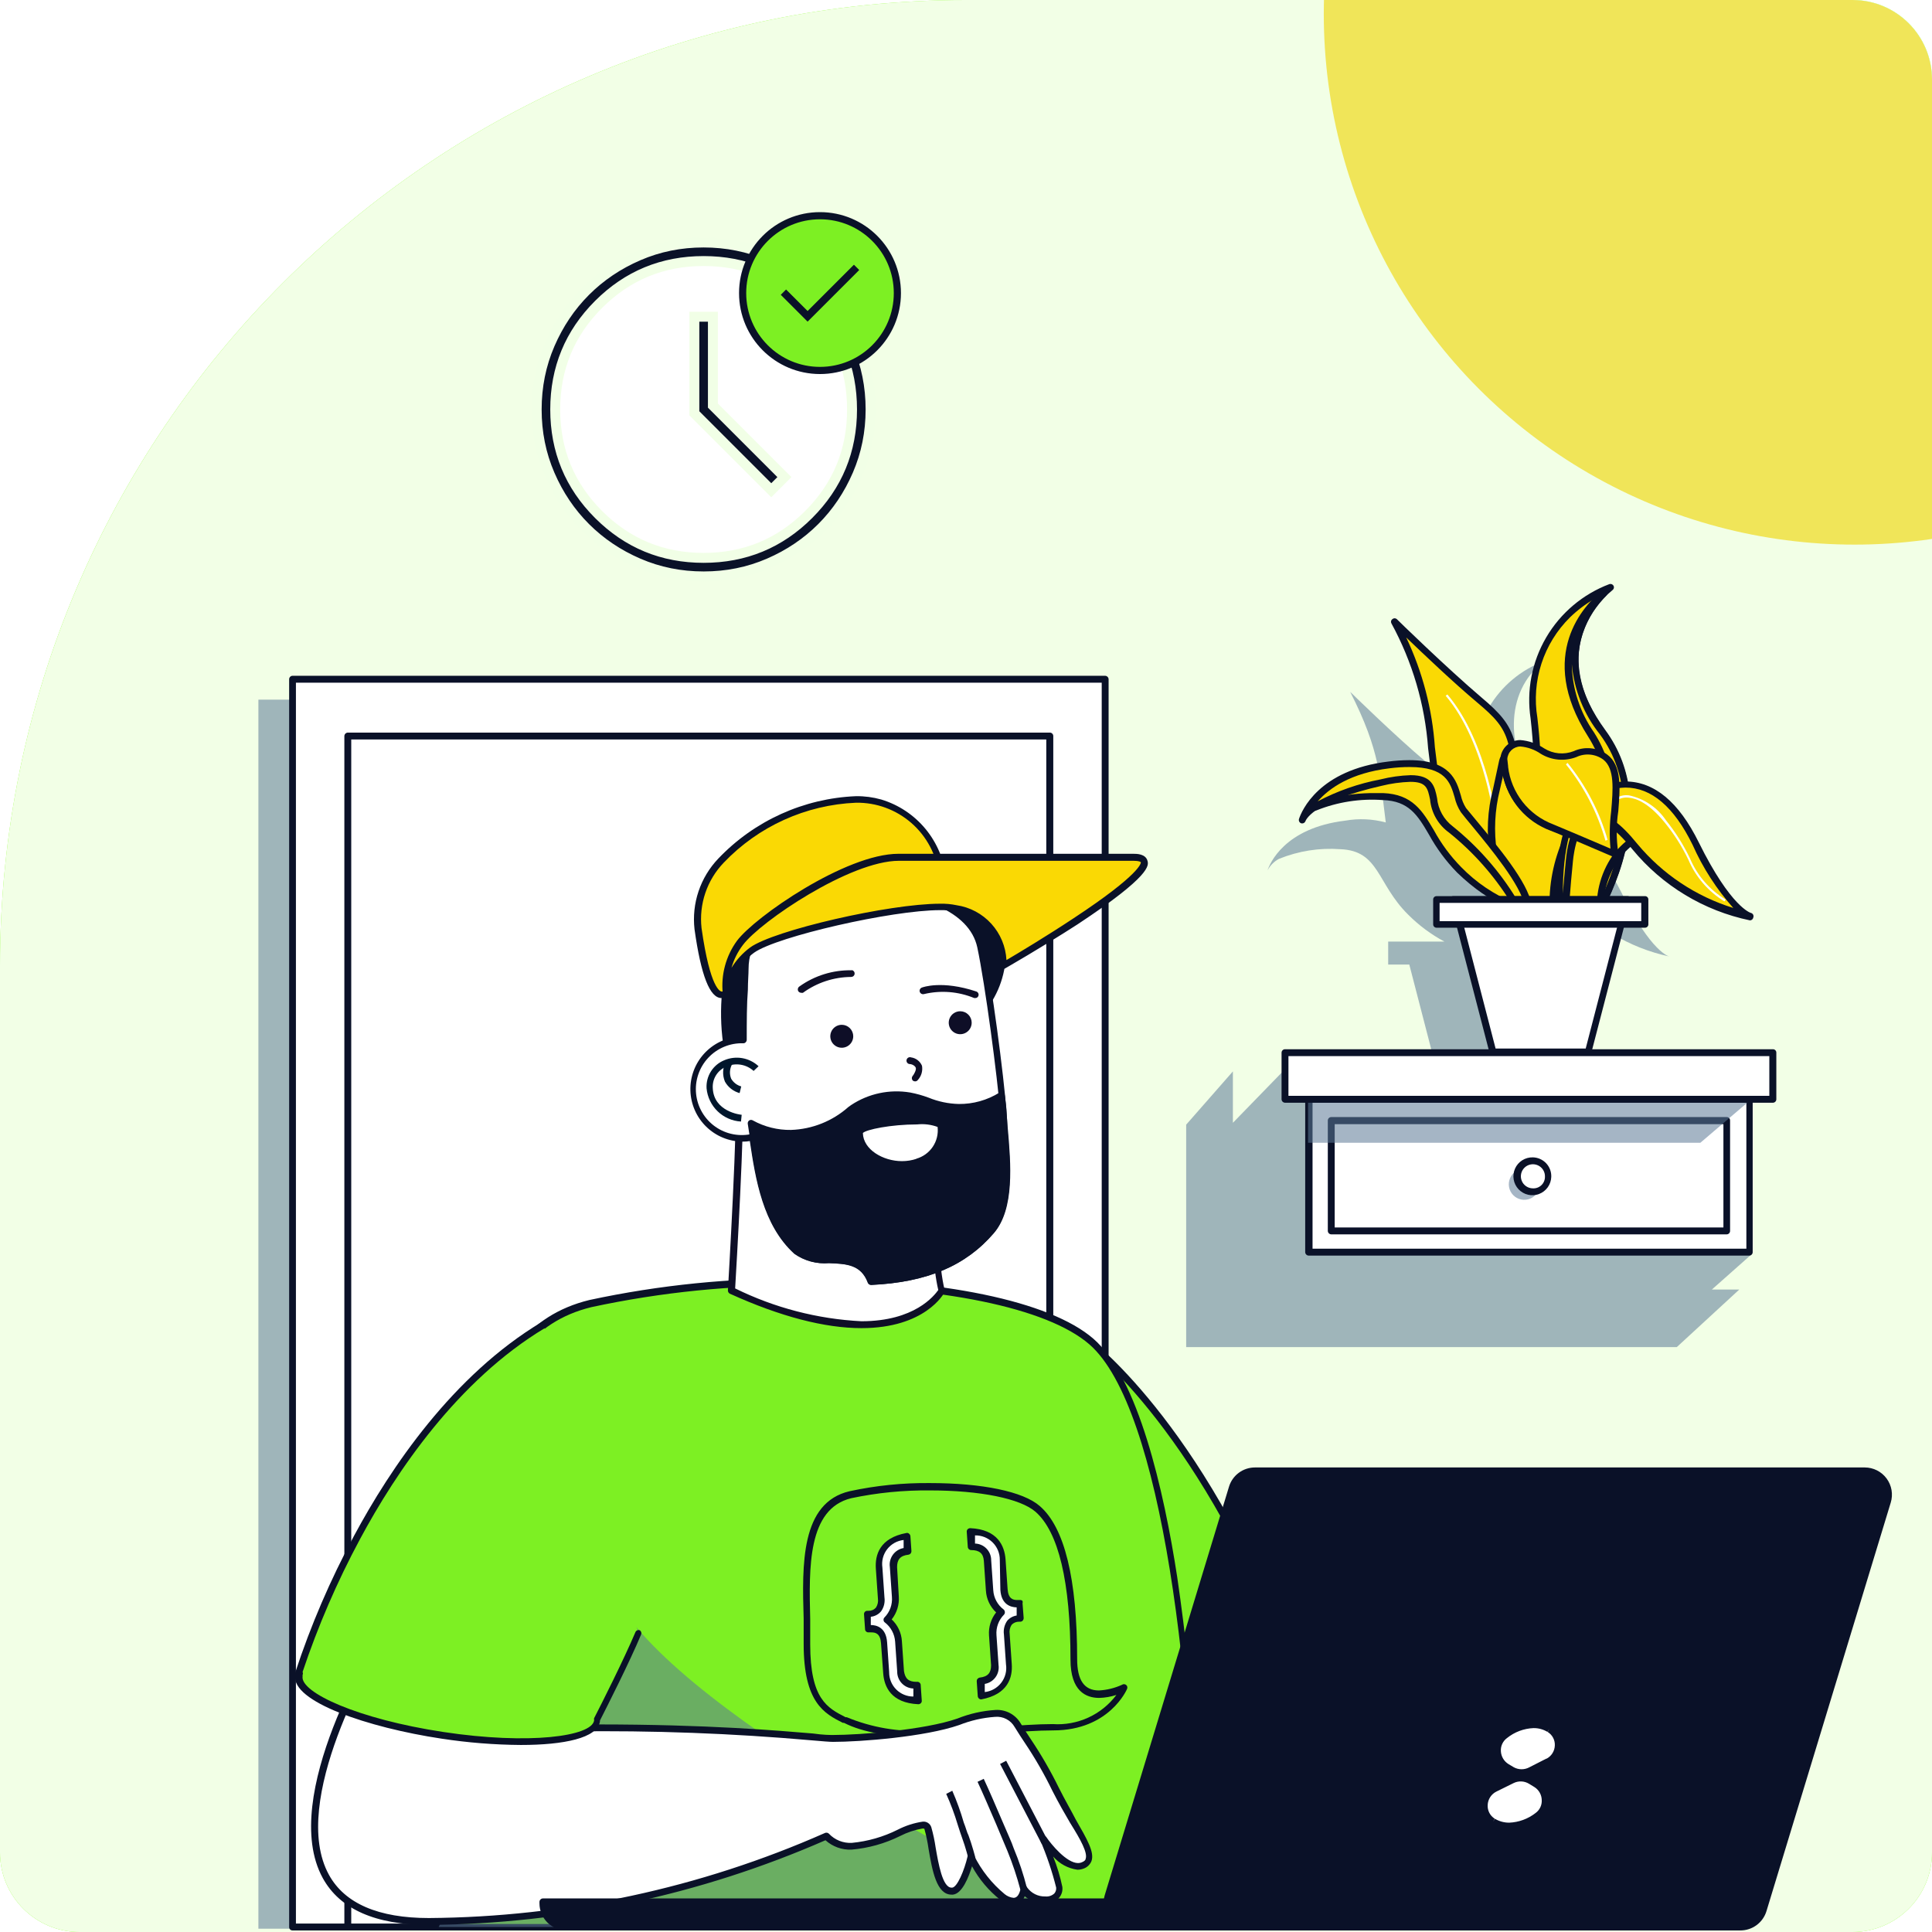
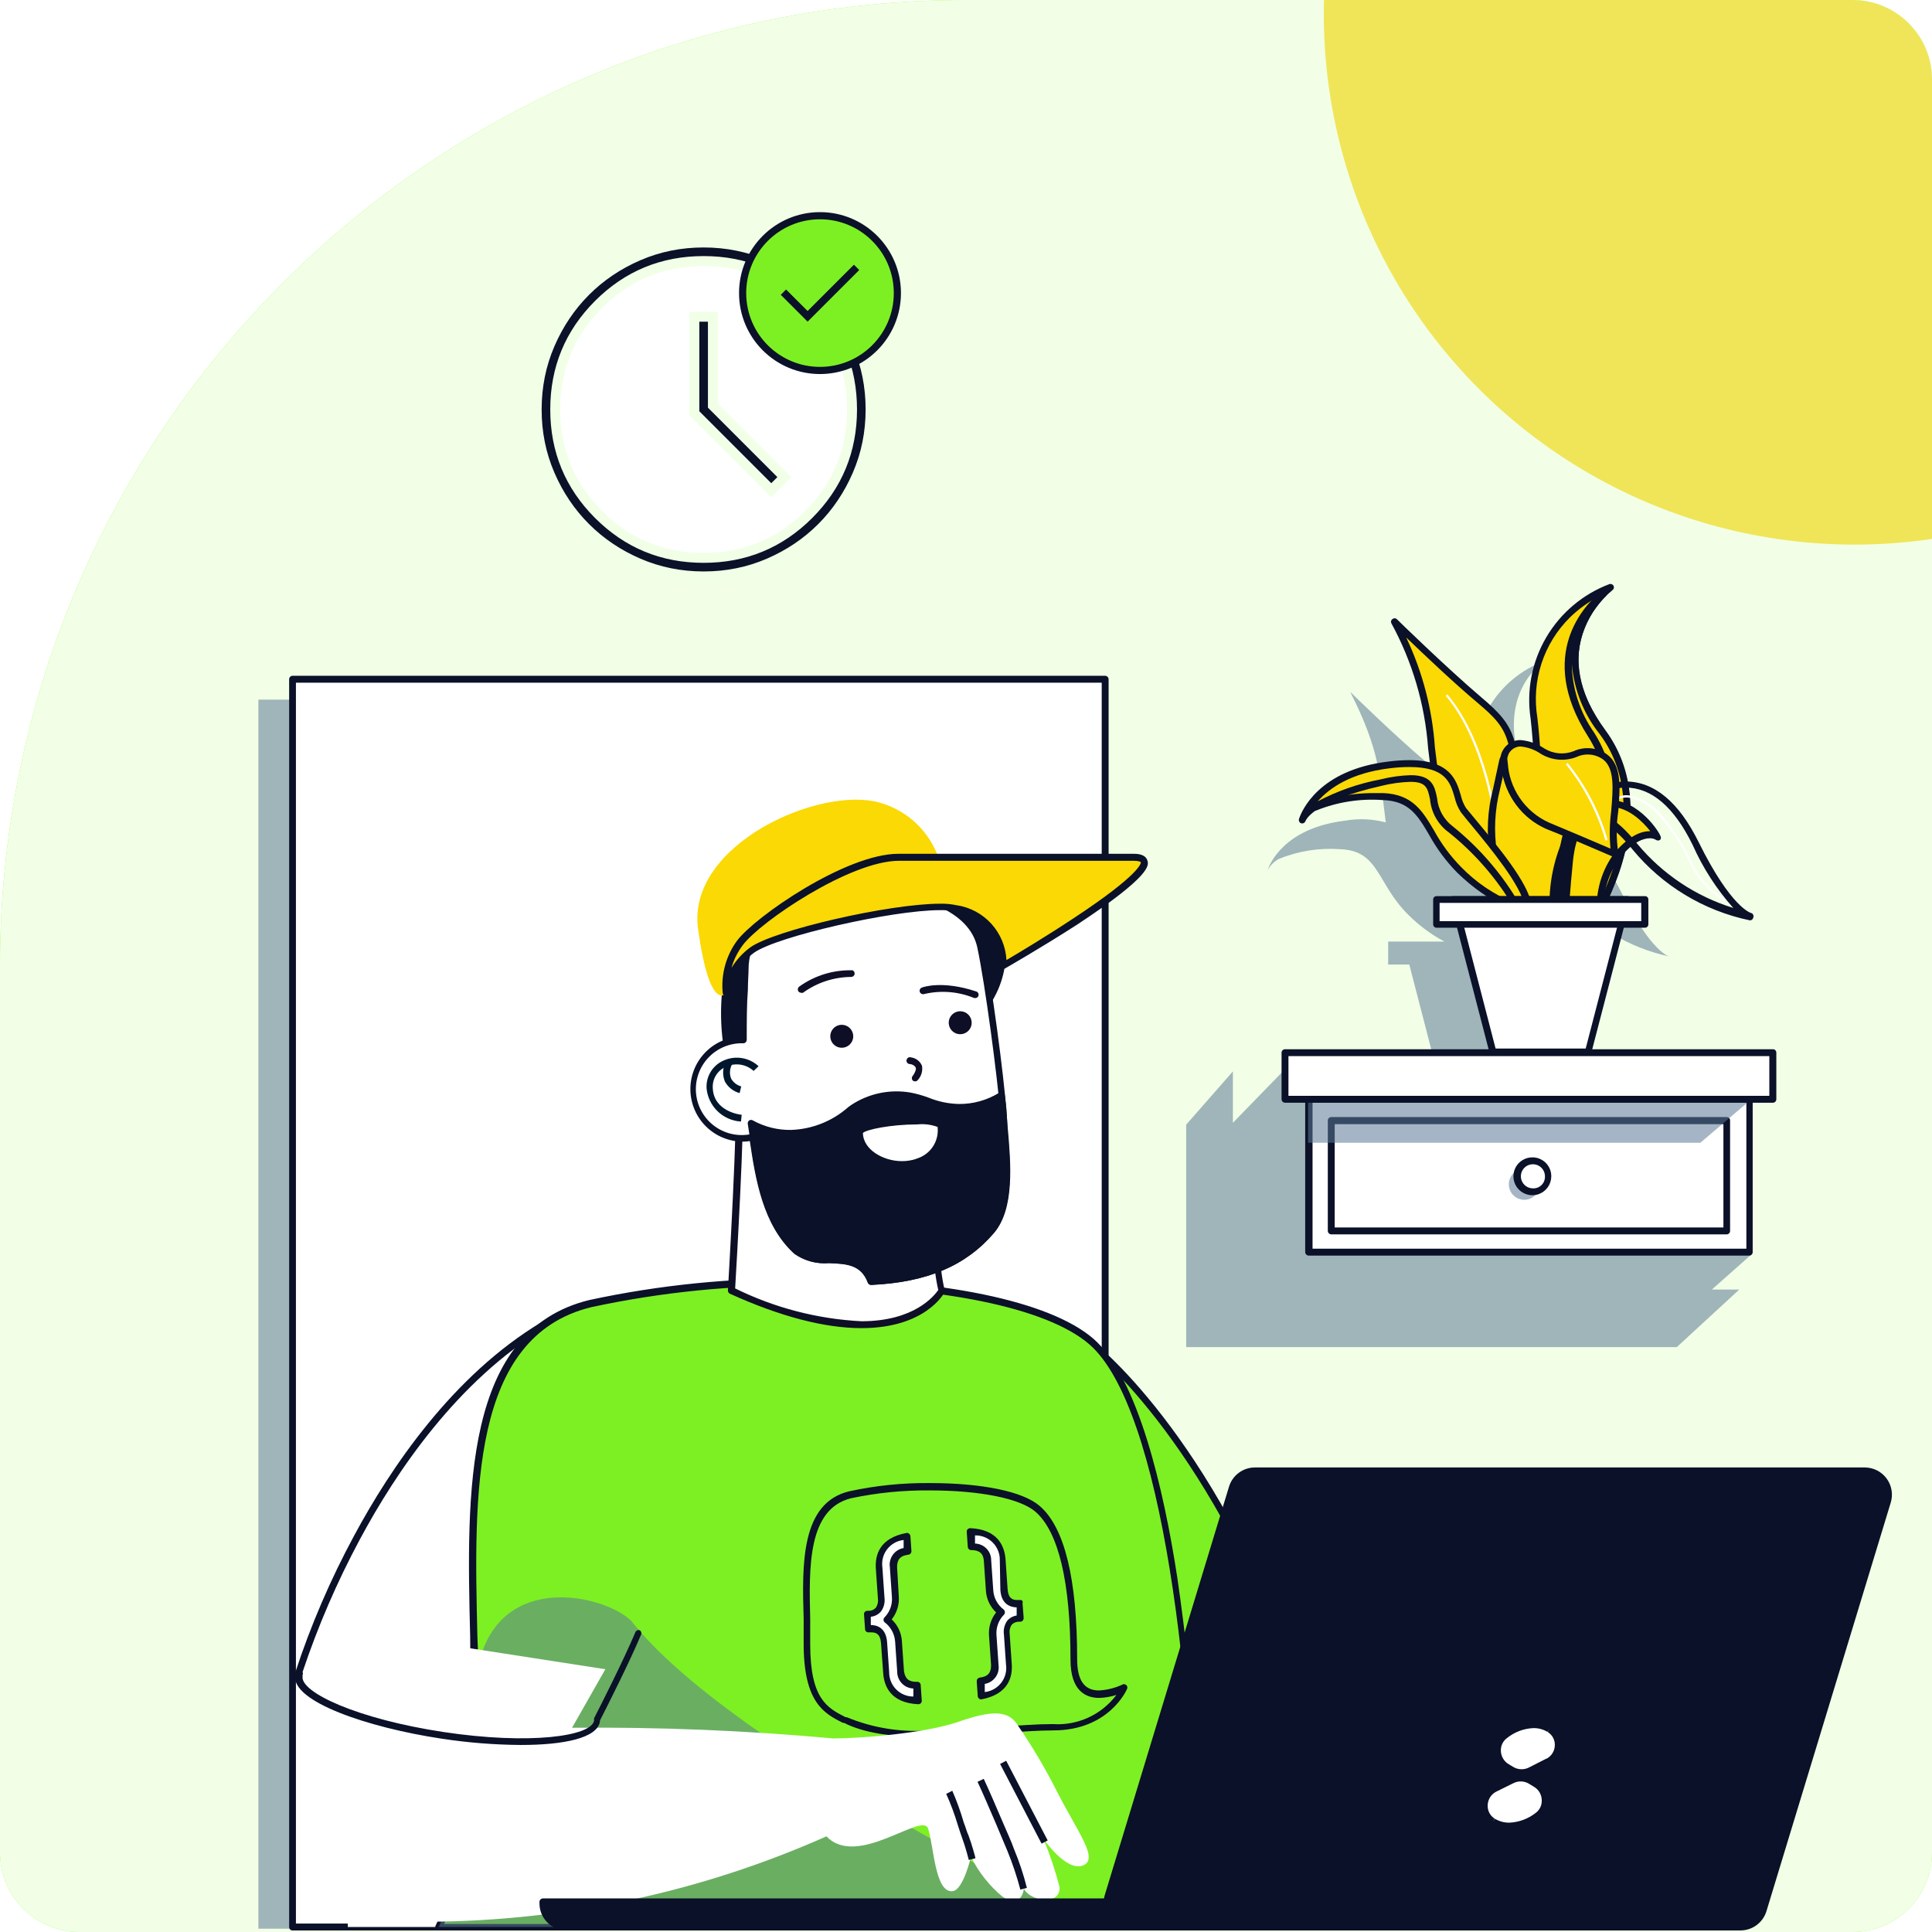
<svg xmlns="http://www.w3.org/2000/svg" width="486" height="486" viewBox="0 0 486 486" fill="none">
  <g clip-path="url(#clip0_103_1143)">
    <path d="M0 243C0 108.795 108.795 0 243 0H466C477.046 0 486 8.954 486 20V466C486 477.046 477.046 486 466 486H20C8.954 486 0 477.046 0 466V243Z" fill="#76FF03" />
    <path d="M0 243C0 108.795 108.795 0 243 0H466C477.046 0 486 8.954 486 20V466C486 477.046 477.046 486 466 486H20C8.954 486 0 477.046 0 466V243Z" fill="white" fill-opacity="0.9" />
    <g style="mix-blend-mode:multiply" opacity="0.55">
      <path d="M272.896 176.001H65V485.174H272.896V176.001Z" fill="#5B7895" />
    </g>
    <path d="M278.006 170.862H73.575V484.741H278.006V170.862Z" fill="white" />
    <path d="M278.006 169.996H73.575C73.35 170.004 73.137 170.098 72.981 170.26C72.825 170.421 72.737 170.637 72.737 170.862V484.741C72.733 484.854 72.752 484.965 72.793 485.07C72.833 485.175 72.894 485.271 72.972 485.352C73.05 485.433 73.144 485.497 73.247 485.541C73.351 485.585 73.462 485.607 73.575 485.607H278.006C278.236 485.607 278.456 485.516 278.618 485.354C278.781 485.191 278.872 484.971 278.872 484.741V170.862C278.865 170.635 278.771 170.419 278.61 170.258C278.449 170.097 278.233 170.003 278.006 169.996ZM277.14 483.875H74.441V171.728H277.14V483.875Z" fill="#0A1128" />
    <path d="M264.119 185.153H87.49V484.741H264.119V185.153Z" fill="white" />
-     <path d="M264.119 184.287H87.49C87.263 184.294 87.046 184.388 86.886 184.549C86.725 184.709 86.631 184.926 86.624 185.153V484.741C86.624 484.971 86.715 485.191 86.878 485.354C87.04 485.516 87.26 485.607 87.49 485.607H264.119C264.232 485.607 264.343 485.585 264.446 485.541C264.55 485.497 264.643 485.433 264.722 485.352C264.8 485.271 264.861 485.175 264.901 485.07C264.941 484.965 264.96 484.853 264.956 484.741V185.153C264.956 184.928 264.869 184.712 264.713 184.551C264.557 184.389 264.344 184.294 264.119 184.287ZM263.195 483.875H88.356V186.019H263.195V483.875Z" fill="#0A1128" />
    <path d="M273.936 337.762L271.51 442.85C286.035 428.703 305.54 420.832 325.816 420.937C303.961 360.079 273.936 337.762 273.936 337.762Z" fill="#7DF023" />
    <path d="M274.455 337.098C274.366 337.026 274.262 336.973 274.151 336.942C274.041 336.912 273.925 336.905 273.811 336.921C273.697 336.937 273.588 336.977 273.49 337.037C273.393 337.097 273.308 337.177 273.243 337.271C273.114 337.453 273.06 337.677 273.092 337.898C273.124 338.118 273.24 338.318 273.416 338.455C273.733 338.686 303.094 361.003 324.603 420.042C318.454 420.042 291.604 421.399 270.904 442.244C270.822 442.322 270.757 442.416 270.712 442.52C270.667 442.625 270.644 442.737 270.644 442.85C270.644 442.964 270.667 443.076 270.712 443.18C270.757 443.284 270.822 443.378 270.904 443.456C271.072 443.603 271.287 443.683 271.51 443.683C271.733 443.683 271.948 443.603 272.117 443.456C294.953 420.36 325.469 421.775 325.787 421.775C325.926 421.782 326.065 421.754 326.192 421.693C326.318 421.633 326.427 421.542 326.508 421.428C326.577 421.31 326.613 421.175 326.613 421.039C326.613 420.902 326.577 420.767 326.508 420.649C304.913 360.223 274.744 337.3 274.455 337.098Z" fill="#0A1128" />
    <path d="M274.455 337.387C254.534 320.035 184.148 319.14 148.464 327.802C112.232 336.463 119.392 389.238 119.392 428.271C119.392 467.303 110.355 484.683 110.355 484.683H301.564C301.564 429.974 293.971 354.276 274.455 337.387Z" fill="#7DF023" />
    <path d="M275.032 336.751C264.09 327.282 236.836 321.623 202.076 321.623C183.993 321.412 165.943 323.223 148.262 327.022C116.505 334.759 117.371 375.495 118.266 411.439C118.266 417.213 118.554 422.987 118.554 428.328C118.554 466.668 109.691 484.164 109.605 484.337C109.526 484.467 109.484 484.617 109.484 484.77C109.484 484.922 109.526 485.072 109.605 485.203C109.68 485.327 109.786 485.429 109.912 485.5C110.039 485.571 110.181 485.608 110.326 485.607H301.535C301.765 485.607 301.985 485.516 302.147 485.353C302.31 485.191 302.401 484.971 302.401 484.741C302.474 455.295 300.38 425.883 296.136 396.744C292.758 374.774 286.291 346.509 275.032 336.751ZM111.712 483.99C113.762 479.371 120.373 461.904 120.373 428.444C120.373 423.016 120.373 417.415 120.085 411.497C119.247 376.217 118.266 336.203 148.782 328.812C166.33 325.038 184.244 323.237 202.192 323.442C236.548 323.442 263.397 328.956 274.021 338.166C292.354 354.045 300.727 424.777 300.813 483.99H111.712Z" fill="#0A1128" />
    <path d="M269.951 417.3C269.951 398.216 267.064 384.878 260.857 379.422C253.379 372.926 227.078 372.608 213.711 375.871C200.344 379.133 202.856 398.967 202.856 413.402C202.856 427.837 207.851 430.262 212.528 432.659C225.317 439.183 250.463 434.449 264.812 434.449C278.497 434.449 282.567 424.546 282.567 424.546C275.754 427.404 269.951 426.971 269.951 417.3Z" fill="#7DF023" />
    <path d="M282.221 423.824C280.401 424.65 278.443 425.13 276.447 425.239C272.751 425.239 270.961 422.669 270.961 417.357C270.961 397.148 267.786 384.214 261.55 378.844C257.392 375.206 247.114 373.07 233.921 373.07C227.129 372.998 220.35 373.686 213.711 375.12C201.384 378.007 201.759 393.568 202.163 407.223C202.163 409.418 202.163 411.496 202.163 413.517C202.163 428.357 207.389 431.042 212.008 433.38H212.297C217.06 435.805 223.643 436.931 232.997 436.931C239.059 436.931 245.267 436.469 251.272 436.036C256.324 435.632 261.088 435.285 264.985 435.285C279.074 435.285 283.491 424.95 283.52 424.834C283.587 424.681 283.606 424.511 283.575 424.346C283.544 424.181 283.465 424.03 283.347 423.911C283.2 423.764 283.006 423.674 282.8 423.658C282.593 423.643 282.388 423.701 282.221 423.824ZM264.898 433.698C260.943 433.698 256.237 434.044 251.041 434.419C245.093 434.881 238.915 435.343 232.91 435.343C226.1 435.731 219.291 434.577 212.99 431.965H212.701C208.139 429.627 203.809 427.433 203.809 413.633C203.809 411.612 203.809 409.504 203.809 407.281C203.491 394.29 203.145 379.566 214.115 376.881C220.645 375.503 227.306 374.845 233.978 374.917C246.508 374.917 256.67 376.967 260.481 380.287C266.255 385.34 269.287 397.869 269.287 417.501C269.287 425.441 273.213 427.115 276.504 427.115C277.977 427.076 279.435 426.823 280.835 426.365C278.988 428.826 276.554 430.787 273.756 432.068C270.957 433.349 267.882 433.909 264.812 433.698H264.898Z" fill="#0A1128" />
    <g style="mix-blend-mode:multiply" opacity="0.55">
      <path d="M158.829 407.772C151.698 400.583 119.392 393.337 119.392 428.328C119.392 467.389 110.355 484.741 110.355 484.741H275.436C272.896 482.951 183.888 439.818 158.829 407.772Z" fill="#5B7895" />
    </g>
    <path d="M226.559 420.533L226.011 413.027C225.944 411.965 225.652 410.929 225.154 409.988C224.656 409.047 223.964 408.223 223.124 407.57C223.869 406.815 224.445 405.909 224.814 404.913C225.182 403.918 225.334 402.855 225.26 401.796L224.74 394.29C224.666 393.788 224.7 393.276 224.841 392.789C224.983 392.302 225.227 391.851 225.559 391.467C225.891 391.083 226.302 390.776 226.763 390.565C227.225 390.355 227.726 390.247 228.234 390.248L227.974 386.466C223.008 387.419 220.698 390.104 221.016 394.55L221.536 402.056C221.709 404.568 220.641 405.896 218.36 406.04H218.014L218.273 409.793H218.62C220.901 409.62 222.142 410.804 222.315 413.316L222.835 420.822C223.152 425.268 225.722 427.606 230.861 427.837L230.601 424.084C228.06 424.026 226.704 422.872 226.559 420.533Z" fill="white" />
    <path d="M230.572 423.073C228.522 423.073 227.685 422.236 227.396 420.36L226.876 412.853C226.754 410.763 225.835 408.8 224.307 407.368C225.604 405.735 226.243 403.675 226.097 401.594L225.664 394.203C225.664 392.384 226.386 391.316 228.551 391.085C228.76 391.05 228.949 390.94 229.082 390.775C229.215 390.61 229.283 390.402 229.273 390.19L229.013 386.408C229 386.288 228.963 386.173 228.903 386.068C228.844 385.964 228.763 385.873 228.666 385.802C228.58 385.718 228.474 385.658 228.357 385.627C228.241 385.597 228.119 385.597 228.002 385.629C221.218 386.899 220.092 391.201 220.323 394.607L220.842 402.114C220.963 402.908 220.788 403.719 220.352 404.394C220.118 404.659 219.828 404.869 219.504 405.009C219.179 405.148 218.828 405.215 218.475 405.203H218.129C218.017 405.206 217.908 405.232 217.807 405.28C217.706 405.328 217.616 405.396 217.543 405.48C217.47 405.564 217.415 405.662 217.382 405.768C217.348 405.875 217.337 405.987 217.349 406.098L217.609 409.851C217.611 409.962 217.638 410.072 217.688 410.172C217.738 410.272 217.81 410.36 217.898 410.428C217.98 410.501 218.076 410.557 218.18 410.592C218.284 410.626 218.394 410.64 218.504 410.63H219.197C220.294 410.63 221.449 410.948 221.622 413.373L222.171 420.879C222.401 424.286 224.134 428.386 231.005 428.703C231.123 428.704 231.239 428.681 231.348 428.637C231.457 428.592 231.556 428.526 231.64 428.443C231.728 428.358 231.794 428.254 231.835 428.139C231.875 428.024 231.887 427.9 231.871 427.779L231.611 423.997C231.623 423.863 231.603 423.727 231.553 423.602C231.503 423.476 231.425 423.364 231.324 423.274C231.223 423.184 231.102 423.119 230.972 423.085C230.841 423.05 230.704 423.046 230.572 423.073ZM223.672 420.619L223.152 413.113C222.892 409.389 220.496 408.783 219.053 408.783V406.704C220.067 406.6 220.999 406.102 221.651 405.318C222.364 404.303 222.663 403.053 222.488 401.825L221.968 394.319C221.847 393.51 221.89 392.686 222.095 391.895C222.3 391.104 222.663 390.363 223.162 389.716C223.661 389.068 224.285 388.529 224.998 388.129C225.711 387.729 226.497 387.478 227.309 387.39V389.411C226.222 389.602 225.252 390.209 224.605 391.104C223.958 391.999 223.686 393.111 223.845 394.203L224.365 401.709C224.443 402.655 224.316 403.607 223.992 404.499C223.668 405.391 223.155 406.202 222.488 406.877C222.404 406.959 222.34 407.058 222.3 407.168C222.26 407.278 222.245 407.396 222.257 407.512C222.258 407.631 222.288 407.748 222.343 407.854C222.398 407.959 222.478 408.05 222.575 408.119C223.328 408.696 223.949 409.427 224.397 410.263C224.845 411.1 225.11 412.022 225.173 412.969L225.693 420.475C225.677 421.578 226.094 422.644 226.856 423.443C227.617 424.242 228.661 424.71 229.763 424.748V426.769C228.967 426.773 228.178 426.62 227.441 426.318C226.704 426.017 226.034 425.574 225.468 425.014C224.902 424.453 224.452 423.787 224.144 423.053C223.836 422.319 223.676 421.531 223.672 420.735V420.619Z" fill="#0A1128" />
    <path d="M256.295 403.356C254.014 403.529 252.773 402.345 252.6 399.833L252.08 392.327C251.762 387.881 249.193 385.542 244.054 385.312L244.314 389.094C244.815 389.013 245.328 389.044 245.816 389.183C246.304 389.323 246.755 389.568 247.138 389.901C247.521 390.234 247.826 390.648 248.031 391.112C248.237 391.576 248.338 392.079 248.327 392.587L248.76 399.978C248.819 401.042 249.108 402.08 249.606 403.022C250.105 403.964 250.801 404.787 251.647 405.434C250.904 406.192 250.33 407.098 249.962 408.093C249.594 409.088 249.44 410.15 249.511 411.208L250.03 418.715C250.203 421.024 249.02 422.352 246.537 422.756L246.797 426.51C251.762 425.586 254.072 422.872 253.783 418.455L253.235 410.948C253.062 408.437 254.13 407.08 256.411 406.935H256.757L256.497 403.211L256.295 403.356Z" fill="white" />
    <path d="M257.19 402.691C257.109 402.616 257.013 402.56 256.908 402.525C256.804 402.49 256.693 402.478 256.584 402.489H255.891C254.794 402.489 253.639 402.171 253.466 399.746L252.946 392.24C252.686 388.862 250.954 384.734 244.083 384.416C243.96 384.413 243.839 384.435 243.725 384.479C243.611 384.524 243.507 384.591 243.419 384.676C243.334 384.763 243.27 384.868 243.23 384.982C243.19 385.097 243.176 385.219 243.188 385.34L243.448 389.122C243.462 389.341 243.56 389.547 243.721 389.697C243.882 389.847 244.094 389.931 244.314 389.93C246.363 389.93 247.345 390.767 247.489 392.615L248.009 400.122C248.131 402.212 249.051 404.175 250.578 405.607C249.281 407.24 248.642 409.3 248.789 411.381L249.308 418.887C249.308 420.735 248.586 421.774 246.421 422.005C246.21 422.047 246.021 422.163 245.888 422.333C245.755 422.502 245.688 422.714 245.699 422.929L245.959 426.682C245.971 426.806 246.008 426.926 246.068 427.035C246.127 427.144 246.208 427.24 246.306 427.317C246.453 427.434 246.637 427.495 246.825 427.491C253.61 426.22 254.765 421.919 254.505 418.541L253.985 411.035C253.86 410.231 254.035 409.409 254.476 408.725C254.716 408.47 255.007 408.269 255.331 408.134C255.654 408 256.002 407.936 256.353 407.945H256.699C256.921 407.927 257.128 407.824 257.276 407.657C257.424 407.478 257.506 407.253 257.507 407.022L257.219 403.297C257.288 403.099 257.278 402.882 257.19 402.691ZM253.379 407.686C252.666 408.701 252.366 409.95 252.542 411.179L253.061 418.685C253.183 419.495 253.14 420.321 252.935 421.113C252.73 421.906 252.368 422.65 251.869 423.299C251.371 423.948 250.746 424.491 250.034 424.894C249.321 425.296 248.534 425.551 247.72 425.643V423.593C248.805 423.409 249.775 422.807 250.423 421.917C251.07 421.027 251.344 419.919 251.185 418.83L250.665 411.323C250.591 410.375 250.722 409.423 251.051 408.53C251.38 407.638 251.899 406.828 252.571 406.155C252.648 406.065 252.706 405.959 252.741 405.845C252.776 405.73 252.787 405.61 252.773 405.491C252.767 405.376 252.739 405.263 252.689 405.159C252.64 405.055 252.57 404.962 252.484 404.885C251.721 404.315 251.091 403.586 250.638 402.748C250.184 401.911 249.918 400.985 249.857 400.035L249.337 392.529C249.353 391.428 248.934 390.366 248.172 389.571C247.411 388.777 246.367 388.315 245.266 388.285V386.235C246.083 386.215 246.896 386.361 247.655 386.662C248.415 386.963 249.106 387.414 249.688 387.987C250.27 388.561 250.73 389.246 251.042 390.001C251.354 390.757 251.51 391.567 251.502 392.384L251.647 399.977C251.907 403.701 254.303 404.308 255.746 404.337V406.386C254.829 406.528 253.991 406.988 253.379 407.686Z" fill="#0A1128" />
    <path d="M256.007 433.986C253.697 430.233 249.626 430.147 241.081 433.12C232.535 436.094 216.079 437.307 209.583 437.307C187.749 435.31 165.828 434.414 143.903 434.622L152.275 419.898L96.382 411.237C96.382 411.237 50.883 483.413 107.93 483.413C142.383 483.238 176.425 475.924 207.909 461.933C215.588 470.103 232.015 455.697 233.459 459.97C234.902 464.243 235.162 476.253 239.637 475.733C242.322 475.444 244.256 467.072 244.256 467.072C246.166 470.959 248.883 474.394 252.225 477.148C256.988 480.497 257.566 475.069 257.566 475.069C259.096 478.36 266.804 479.4 266.544 474.723C265.477 470.58 264.116 466.518 262.474 462.568C262.474 462.568 268.248 470.912 272.405 469.266C276.562 467.62 271.135 461.067 265.592 450.096C262.757 444.52 259.555 439.138 256.007 433.986Z" fill="white" />
-     <path d="M266.371 449.75C264.3 445.525 261.947 441.445 259.327 437.538C258.518 436.325 257.71 435.084 256.757 433.525C256.112 432.425 255.173 431.527 254.046 430.93C252.919 430.334 251.649 430.062 250.377 430.147C247.096 430.355 243.87 431.086 240.821 432.312C232.506 435.199 216.136 436.44 209.583 436.44C208.803 436.44 207.1 436.44 204.502 436.065C195.841 435.343 178.056 433.784 150.196 433.784H145.375L152.997 420.36C153.068 420.237 153.105 420.097 153.105 419.955C153.105 419.814 153.068 419.674 152.997 419.551C152.938 419.424 152.85 419.313 152.74 419.228C152.629 419.142 152.499 419.085 152.362 419.06L96.498 410.399C96.329 410.374 96.158 410.399 96.004 410.471C95.85 410.543 95.72 410.659 95.631 410.804C94.563 412.449 69.937 451.944 81.196 472.442C85.498 480.266 94.477 484.221 107.844 484.221C142.211 483.943 176.164 476.694 207.649 462.915C209.431 464.524 211.773 465.374 214.173 465.282C218.442 464.917 222.605 463.751 226.443 461.846C228.206 460.944 230.094 460.311 232.044 459.97C232.477 459.97 232.506 459.97 232.564 460.172C233.004 461.775 233.341 463.405 233.574 465.051C234.498 470.45 235.566 476.599 239.348 476.599H239.724C242.062 476.339 243.679 472.182 244.516 469.468C246.298 472.74 248.723 475.618 251.647 477.927C252.569 478.673 253.698 479.116 254.88 479.198C255.524 479.155 256.14 478.924 256.653 478.534C257.167 478.144 257.554 477.612 257.768 477.003C259.187 478.186 260.972 478.839 262.82 478.851C263.456 478.885 264.092 478.787 264.688 478.563C265.284 478.34 265.828 477.995 266.284 477.552C266.645 477.17 266.918 476.713 267.082 476.215C267.247 475.716 267.3 475.186 267.237 474.665C266.694 472.052 265.921 469.491 264.927 467.014C266.484 468.828 268.651 470.009 271.019 470.334C271.531 470.337 272.039 470.249 272.52 470.074C272.983 469.922 273.406 469.67 273.761 469.336C274.115 469.001 274.391 468.593 274.57 468.14C275.35 465.888 273.444 462.655 270.615 457.718C269.431 455.408 267.872 452.752 266.371 449.75ZM273.098 467.592C273.098 467.851 272.838 468.198 272.087 468.487C271.803 468.602 271.499 468.661 271.192 468.66C268.305 468.66 264.408 463.925 263.195 462.106C263.072 461.932 262.89 461.809 262.682 461.761C262.474 461.713 262.256 461.744 262.069 461.846C261.888 461.949 261.748 462.113 261.675 462.308C261.601 462.503 261.597 462.717 261.665 462.915C263.32 466.765 264.662 470.743 265.678 474.809C265.71 475.078 265.686 475.35 265.606 475.609C265.527 475.867 265.394 476.106 265.216 476.31C264.919 476.584 264.567 476.792 264.184 476.922C263.801 477.051 263.396 477.099 262.993 477.061C262.087 477.092 261.188 476.898 260.377 476.494C259.565 476.091 258.867 475.492 258.345 474.751C258.276 474.573 258.147 474.423 257.981 474.328C257.815 474.233 257.621 474.197 257.431 474.228C257.242 474.258 257.069 474.352 256.941 474.495C256.813 474.638 256.738 474.82 256.728 475.011C256.728 475.011 256.439 477.408 254.967 477.408C254.152 477.324 253.379 477.003 252.744 476.484C249.509 473.81 246.873 470.485 245.007 466.725C244.934 466.562 244.811 466.426 244.655 466.337C244.499 466.249 244.319 466.213 244.141 466.235C243.967 466.259 243.806 466.336 243.677 466.455C243.548 466.573 243.458 466.728 243.419 466.899C242.553 470.623 240.792 474.694 239.55 474.838H239.348C237.096 474.838 236.057 468.775 235.364 464.762C235.112 463.027 234.745 461.31 234.267 459.623C234.119 459.185 233.828 458.81 233.44 458.558C233.052 458.307 232.591 458.194 232.131 458.238C229.936 458.561 227.81 459.244 225.837 460.259C222.226 462.071 218.31 463.196 214.289 463.579C213.216 463.638 212.143 463.462 211.146 463.063C210.148 462.664 209.25 462.052 208.515 461.269C208.384 461.14 208.217 461.054 208.037 461.023C207.856 460.992 207.67 461.018 207.504 461.096C176.115 474.963 142.216 482.244 107.901 482.489C95.198 482.489 86.739 478.851 82.755 471.633C72.564 453.156 93.986 416.78 96.786 412.189L150.86 420.619L143.123 434.246C143.052 434.38 143.015 434.528 143.015 434.679C143.015 434.83 143.052 434.979 143.123 435.112C143.199 435.244 143.309 435.354 143.44 435.43C143.572 435.506 143.722 435.546 143.874 435.545C164.05 435.273 184.228 436.025 204.328 437.797C206.956 438.028 208.717 438.173 209.554 438.173C216.396 438.173 232.65 436.931 241.311 433.929C244.19 432.785 247.229 432.094 250.319 431.879C251.295 431.787 252.276 431.978 253.146 432.428C254.016 432.879 254.739 433.57 255.227 434.42C256.209 436.007 257.046 437.307 257.825 438.461C260.413 442.318 262.728 446.35 264.754 450.529C266.313 453.589 267.872 456.303 269.229 458.613C271.856 462.799 273.646 466.09 273.098 467.592Z" fill="#0A1128" />
    <path d="M253.111 442.922L251.575 443.722L262.013 463.773L263.549 462.973L253.111 442.922Z" fill="#0A1128" />
    <path d="M252.138 458.122C250.579 454.485 248.818 450.356 247.461 447.469L245.902 448.22C247.259 451.107 248.991 455.177 250.55 458.786C251.763 461.673 252.831 464.185 253.437 465.657C254.72 468.809 255.8 472.039 256.671 475.329L258.316 474.896C257.459 471.498 256.35 468.168 254.996 464.936C254.534 463.492 253.351 461.009 252.138 458.122ZM242.438 458.469C241.652 455.742 240.688 453.071 239.551 450.472L238.02 451.251C239.154 453.763 240.119 456.348 240.907 458.988C241.34 460.345 241.716 461.5 242.005 462.28C242.842 464.503 243.708 467.851 243.708 467.88L245.382 467.447C245.382 467.303 244.487 463.983 243.621 461.673C243.217 460.923 242.986 459.797 242.438 458.469Z" fill="#0A1128" />
-     <path d="M75.133 420.966H75.451C75.363 421.148 75.305 421.343 75.278 421.544C74.498 426.654 90.637 433.352 111.337 436.47C132.037 439.588 149.446 438 150.197 432.861C150.212 432.756 150.212 432.649 150.197 432.543C151.756 429.483 157.703 417.791 160.59 410.862L136.714 333.287C93.813 359.068 75.133 420.966 75.133 420.966Z" fill="#7DF023" />
    <path d="M160.965 410.111C160.754 410.024 160.518 410.024 160.307 410.111C160.097 410.197 159.928 410.363 159.839 410.573C156.952 417.415 151.178 428.877 149.446 432.226C149.416 432.349 149.416 432.477 149.446 432.601V432.803C148.84 436.787 133.134 438.952 111.539 435.69C89.944 432.428 75.538 425.73 76.115 421.717V421.341C76.171 421.224 76.201 421.096 76.201 420.966C76.201 420.836 76.171 420.708 76.115 420.591C79.97 409.067 84.799 397.892 90.55 387.188C99.644 370.241 115.119 347.26 137.089 334.066C137.207 334.021 137.313 333.951 137.401 333.861C137.489 333.771 137.556 333.662 137.598 333.544C137.639 333.425 137.654 333.298 137.642 333.173C137.63 333.048 137.59 332.927 137.527 332.818C137.463 332.71 137.376 332.616 137.273 332.545C137.169 332.473 137.051 332.425 136.927 332.404C136.803 332.382 136.676 332.388 136.554 332.421C136.433 332.454 136.32 332.513 136.223 332.594C113.878 345.99 98.23 369.259 89.02 386.408C83.096 397.391 78.159 408.879 74.267 420.735C74.217 420.849 74.191 420.972 74.191 421.096C74.191 421.22 74.217 421.343 74.267 421.457C73.286 428.01 92.485 434.564 111.077 437.364C117.68 438.374 124.347 438.905 131.027 438.952C141.853 438.952 150.283 437.22 150.918 433.034C150.902 432.958 150.902 432.879 150.918 432.803C152.737 429.223 158.425 417.992 161.254 411.208C161.34 411.02 161.358 410.808 161.306 410.608C161.253 410.408 161.133 410.232 160.965 410.111ZM240.417 228.545C242.515 228.074 244.463 227.089 246.086 225.678C247.709 224.267 248.955 222.474 249.713 220.461C249.713 220.461 246.537 221.847 228.897 217.747C204.502 211.973 202.914 226.091 202.914 226.091C187.641 215.207 173.091 256.318 189.374 280.425C206.176 305.34 231.582 290.097 242.986 281.666C254.39 273.236 243.477 266.74 243.592 260.735C243.708 254.73 251.676 252.883 252.398 239.92C253.12 226.957 240.417 228.545 240.417 228.545Z" fill="#0A1128" />
    <path d="M244.516 227.852C247.311 226.262 249.442 223.721 250.521 220.692C250.579 220.537 250.588 220.369 250.546 220.209C250.505 220.049 250.416 219.905 250.29 219.797C250.175 219.683 250.026 219.608 249.866 219.582C249.705 219.556 249.541 219.581 249.395 219.653C248.733 219.802 248.053 219.861 247.374 219.826C241.199 219.502 235.074 218.534 229.099 216.939C225.6 216.095 222.017 215.64 218.417 215.582C206.609 215.582 203.203 221.963 202.279 224.734C200.905 223.922 199.342 223.484 197.746 223.464C193.56 223.464 189.547 226.669 186.429 232.5C179.818 244.915 178.865 266.452 188.652 280.945C194.917 290.241 203.087 294.947 212.643 294.947C222.199 294.947 232.246 290.732 243.506 282.388C251.878 276.152 248.876 270.638 246.393 266.221C245.29 264.591 244.597 262.719 244.372 260.764C244.667 258.573 245.682 256.541 247.259 254.99C250.852 250.832 252.892 245.558 253.033 240.064C253.246 238.447 253.115 236.803 252.647 235.241C252.18 233.678 251.386 232.233 250.319 230.999C248.749 229.385 246.725 228.288 244.516 227.852ZM251.647 239.862C251.397 245.056 249.357 250.004 245.873 253.864C244.03 255.701 242.877 258.118 242.611 260.707C242.813 262.958 243.577 265.122 244.834 267C247.259 271.446 249.54 275.662 242.351 280.974C231.582 288.971 221.247 293.186 212.528 293.186C203.809 293.186 195.898 288.74 189.951 279.963C180.539 265.99 181.463 245.319 187.844 233.28C190.731 228.025 194.109 225.138 197.631 225.138C199.297 225.186 200.904 225.762 202.221 226.784C202.349 226.855 202.493 226.892 202.64 226.892C202.786 226.892 202.93 226.855 203.058 226.784C203.195 226.72 203.314 226.623 203.404 226.502C203.495 226.381 203.555 226.24 203.578 226.091C203.578 225.745 204.848 217.17 218.302 217.17C221.766 217.232 225.213 217.677 228.58 218.498C234.966 220.286 241.553 221.256 248.183 221.385C247.357 222.934 246.208 224.288 244.813 225.354C243.418 226.42 241.811 227.174 240.099 227.563C239.877 227.602 239.679 227.727 239.549 227.911C239.419 228.095 239.368 228.323 239.406 228.545C239.444 228.767 239.569 228.965 239.753 229.095C239.938 229.225 240.166 229.276 240.388 229.238C240.782 229.217 241.177 229.217 241.571 229.238C244.394 229.152 247.136 230.19 249.193 232.125C250.112 233.177 250.804 234.407 251.226 235.738C251.648 237.069 251.792 238.473 251.647 239.862ZM136.57 478.794C136.57 480.371 137.196 481.884 138.312 482.999C139.427 484.114 140.94 484.741 142.517 484.741H290.478V478.418H136.57V478.794Z" fill="#0A1128" />
    <path d="M290.478 477.552H136.57C136.342 477.559 136.126 477.653 135.965 477.814C135.804 477.975 135.711 478.191 135.704 478.418V478.793C135.704 480.6 136.421 482.333 137.699 483.611C138.977 484.889 140.71 485.607 142.517 485.607H290.478C290.705 485.6 290.921 485.506 291.082 485.345C291.243 485.184 291.337 484.968 291.344 484.741V478.418C291.337 478.191 291.243 477.975 291.082 477.814C290.921 477.653 290.705 477.559 290.478 477.552ZM289.612 483.875H142.517C141.253 483.88 140.034 483.411 139.098 482.562C138.163 481.712 137.58 480.543 137.465 479.284H289.612V483.875Z" fill="#0A1128" />
    <path d="M469.099 370.01H315.711C314.421 369.991 313.161 370.393 312.12 371.153C311.078 371.913 310.312 372.991 309.937 374.225L278.641 477.032C278.369 477.93 278.312 478.878 278.475 479.802C278.638 480.725 279.016 481.597 279.578 482.348C280.14 483.098 280.87 483.706 281.711 484.121C282.551 484.537 283.478 484.749 284.415 484.741H437.804C439.096 484.752 440.356 484.345 441.397 483.58C442.438 482.815 443.203 481.733 443.578 480.497L474.873 377.718C475.145 376.821 475.202 375.872 475.039 374.949C474.877 374.025 474.499 373.153 473.937 372.403C473.375 371.652 472.644 371.045 471.804 370.629C470.963 370.213 470.037 370.001 469.099 370.01Z" fill="#0A1128" />
    <path d="M469.098 369.144H315.71C314.241 369.138 312.809 369.606 311.628 370.481C310.447 371.355 309.58 372.587 309.156 373.994L277.89 476.773C277.579 477.794 277.512 478.873 277.692 479.925C277.873 480.977 278.298 481.971 278.932 482.83C279.566 483.688 280.392 484.386 281.344 484.869C282.296 485.351 283.347 485.604 284.415 485.607H437.803C439.271 485.609 440.701 485.138 441.881 484.265C443.061 483.391 443.929 482.161 444.357 480.757L475.623 377.978C475.934 376.957 476.001 375.878 475.821 374.826C475.64 373.774 475.215 372.78 474.581 371.921C473.947 371.063 473.121 370.365 472.169 369.882C471.217 369.4 470.166 369.147 469.098 369.144ZM473.949 377.459L442.682 480.266C442.364 481.317 441.714 482.237 440.829 482.888C439.944 483.538 438.872 483.884 437.774 483.875H284.415C283.619 483.876 282.834 483.691 282.122 483.335C281.41 482.979 280.791 482.462 280.315 481.825C279.831 481.182 279.508 480.432 279.372 479.639C279.237 478.845 279.293 478.031 279.535 477.264L310.802 374.485C311.119 373.431 311.768 372.507 312.653 371.852C313.537 371.196 314.609 370.844 315.71 370.847H469.098C469.896 370.852 470.682 371.042 471.394 371.403C472.105 371.763 472.723 372.285 473.198 372.926C473.675 373.567 473.991 374.313 474.122 375.101C474.252 375.89 474.193 376.698 473.949 377.459Z" fill="#0A1128" />
    <path d="M386.385 448.798L385.057 447.989C384.365 447.549 383.569 447.296 382.749 447.255C381.929 447.215 381.113 447.388 380.38 447.758L376.05 449.895C375.296 450.273 374.655 450.842 374.191 451.545C373.726 452.249 373.454 453.061 373.401 453.903C373.348 454.744 373.517 455.584 373.891 456.34C374.264 457.096 374.83 457.74 375.53 458.209C377.331 459.108 379.36 459.447 381.356 459.185C383.352 458.923 385.224 458.07 386.732 456.737C387.356 456.266 387.857 455.651 388.191 454.943C388.525 454.236 388.681 453.458 388.647 452.676C388.613 451.895 388.389 451.133 387.995 450.457C387.601 449.782 387.049 449.212 386.385 448.798Z" fill="white" />
    <path d="M386.847 448.046L385.519 447.238C384.695 446.738 383.758 446.452 382.795 446.406C381.832 446.361 380.872 446.557 380.005 446.978L375.79 449.057C374.889 449.515 374.125 450.201 373.572 451.047C373.02 451.893 372.7 452.869 372.643 453.878C372.574 454.859 372.774 455.839 373.222 456.714C373.67 457.59 374.348 458.326 375.183 458.844C376.535 459.68 378.098 460.11 379.687 460.085C382.477 459.948 385.153 458.938 387.338 457.198C388.064 456.64 388.647 455.917 389.039 455.088C389.43 454.26 389.619 453.35 389.59 452.435C389.505 451.54 389.214 450.678 388.737 449.916C388.261 449.154 387.614 448.514 386.847 448.046ZM386.27 456.072C384.372 457.549 382.061 458.397 379.658 458.497C378.388 458.506 377.14 458.166 376.049 457.516L375.587 458.238L375.992 457.487C375.417 457.125 374.95 456.615 374.64 456.011C374.33 455.406 374.189 454.729 374.231 454.051C374.26 453.343 374.48 452.656 374.865 452.062C375.251 451.468 375.79 450.988 376.425 450.673L380.755 448.537C381.362 448.237 382.035 448.096 382.712 448.126C383.388 448.156 384.046 448.357 384.624 448.71L385.952 449.519C386.511 449.864 386.976 450.343 387.303 450.912C387.631 451.482 387.811 452.124 387.829 452.781C387.869 453.417 387.748 454.053 387.475 454.628C387.202 455.204 386.787 455.701 386.27 456.072Z" fill="#0A1128" />
    <path d="M389.878 434.853C388.065 433.988 386.035 433.679 384.047 433.967C382.058 434.255 380.199 435.126 378.705 436.47C378.082 436.951 377.585 437.577 377.26 438.294C376.934 439.012 376.789 439.798 376.838 440.584C376.886 441.37 377.126 442.132 377.538 442.804C377.949 443.476 378.518 444.037 379.196 444.438L380.524 445.246C381.242 445.651 382.053 445.864 382.877 445.864C383.702 445.864 384.512 445.651 385.23 445.246L389.503 443.052C390.236 442.664 390.854 442.092 391.298 441.392C391.742 440.692 391.995 439.888 392.033 439.06C392.071 438.232 391.892 437.408 391.514 436.67C391.136 435.932 390.572 435.306 389.878 434.853Z" fill="white" />
    <path d="M390.225 434.102C388.885 433.319 387.36 432.91 385.808 432.919C382.994 433.022 380.289 434.035 378.099 435.806C377.374 436.329 376.786 437.02 376.384 437.819C375.982 438.618 375.778 439.502 375.79 440.396C375.854 441.344 376.151 442.262 376.654 443.067C377.158 443.873 377.853 444.542 378.677 445.015L380.005 445.824C380.879 446.343 381.875 446.621 382.892 446.632C383.796 446.627 384.686 446.409 385.49 445.997L389.792 443.803C390.69 443.332 391.448 442.634 391.99 441.777C392.532 440.921 392.84 439.936 392.881 438.924C392.911 437.956 392.681 436.997 392.214 436.149C391.746 435.301 391.059 434.594 390.225 434.102ZM388.983 442.388L384.682 444.582C384.09 444.896 383.431 445.06 382.762 445.06C382.093 445.06 381.433 444.896 380.842 444.582L379.485 443.774C378.924 443.432 378.455 442.96 378.118 442.396C377.781 441.833 377.586 441.196 377.551 440.54C377.504 439.903 377.62 439.264 377.888 438.683C378.156 438.103 378.566 437.599 379.081 437.22C380.977 435.69 383.315 434.81 385.75 434.709C386.99 434.691 388.21 435.021 389.272 435.661L389.734 434.911L389.33 435.69C389.908 436.044 390.38 436.547 390.695 437.147C391.01 437.746 391.157 438.42 391.12 439.097C391.095 439.777 390.893 440.438 390.533 441.015C390.174 441.593 389.669 442.066 389.07 442.388H388.983Z" fill="#0A1128" />
    <path d="M234.96 278.895L185.88 273.121C186.631 280.165 183.975 324.481 183.975 324.481C226.789 343.824 236.894 324.481 236.894 324.481C233.863 313.02 234.96 278.895 234.96 278.895Z" fill="white" />
    <path d="M235.826 278.924C235.835 278.704 235.759 278.488 235.614 278.322C235.469 278.156 235.266 278.051 235.047 278.029L185.967 272.399C185.837 272.38 185.705 272.391 185.58 272.432C185.456 272.473 185.343 272.542 185.25 272.635C185.157 272.728 185.088 272.841 185.047 272.965C185.006 273.09 184.995 273.222 185.014 273.352C185.736 280.223 183.138 324.135 183.109 324.597C183.101 324.769 183.144 324.939 183.231 325.088C183.318 325.236 183.446 325.357 183.6 325.434C196.331 331.208 207.475 334.095 216.714 334.095C232.708 334.095 237.443 325.434 237.616 325.03C237.689 324.834 237.689 324.619 237.616 324.424C234.758 313.049 235.797 279.27 235.826 278.924ZM216.685 332.363C205.647 331.802 194.841 328.992 184.928 324.106C185.245 318.823 187.324 283.197 186.891 274.218L234.18 279.646C234.18 284.9 233.372 313.482 236.028 324.51C235.018 325.896 230.11 332.363 216.685 332.363Z" fill="#0E0E27" />
    <path d="M246.624 238.303C242.149 217.43 187.382 219.682 187.382 243.846C187.382 247.484 186.747 254.499 186.92 261.717C183.643 261.717 180.5 263.019 178.182 265.336C175.865 267.653 174.563 270.796 174.563 274.074C174.563 277.351 175.865 280.494 178.182 282.811C180.5 285.128 183.643 286.43 186.92 286.43C187.792 286.431 188.663 286.344 189.518 286.17C190.875 295.582 192.578 307.679 200.547 314.896C205.599 319.487 215.992 313.684 219.283 322.489C231.207 321.912 241.745 318.794 249.482 309.757C255.256 303.031 253.12 289.548 252.369 280.079C251.618 270.609 248.558 247.195 246.624 238.303Z" fill="white" />
    <path d="M253.206 279.906C252.542 270.696 249.424 247.051 247.432 238.015C245.094 226.986 230.658 223.089 218.995 223.089C202.856 223.089 186.515 230.162 186.515 243.731C186.515 245.059 186.515 246.849 186.313 248.928C186.14 252.305 185.967 256.463 186.025 260.764C182.61 260.989 179.415 262.528 177.112 265.058C174.809 267.589 173.576 270.914 173.673 274.334C173.77 277.755 175.19 281.005 177.633 283.4C180.077 285.796 183.354 287.151 186.775 287.181C187.394 287.19 188.013 287.142 188.623 287.037C190.038 296.593 191.885 308.227 199.825 315.416C202.348 317.188 205.414 318.016 208.486 317.755C212.816 317.928 216.57 318.072 218.273 322.663C218.336 322.828 218.446 322.971 218.59 323.074C218.733 323.177 218.905 323.234 219.081 323.24C233.083 322.605 242.87 318.448 249.915 310.219C255.14 304.099 254.188 292.897 253.379 283.716C253.379 282.388 253.293 281.089 253.206 279.906ZM248.76 309.065C242.12 316.802 232.91 320.613 219.89 321.479C217.638 316.369 212.961 316.196 208.803 316.051C206.111 316.3 203.414 315.628 201.153 314.146C193.473 307.159 191.77 295.467 190.413 286.055V285.911C190.374 285.681 190.251 285.475 190.067 285.333C189.919 285.243 189.749 285.193 189.576 285.189H189.374C187.771 285.587 186.102 285.636 184.479 285.334C182.856 285.032 181.316 284.385 179.964 283.438C178.612 282.49 177.479 281.263 176.641 279.841C175.803 278.418 175.28 276.832 175.107 275.19C174.934 273.548 175.116 271.888 175.639 270.322C176.162 268.756 177.014 267.321 178.139 266.112C179.264 264.904 180.635 263.951 182.16 263.317C183.684 262.683 185.327 262.384 186.977 262.439C187.091 262.443 187.205 262.421 187.309 262.376C187.414 262.331 187.508 262.264 187.584 262.179C187.667 262.096 187.732 261.996 187.777 261.887C187.821 261.778 187.844 261.662 187.844 261.544C187.844 257.04 187.844 252.565 188.132 248.985C188.132 246.878 188.305 245.059 188.305 243.702C188.305 231.259 203.809 224.763 219.081 224.763C230.947 224.763 243.852 228.978 245.844 238.332C247.836 247.686 250.896 270.84 251.618 279.992C251.618 281.205 251.82 282.475 251.936 283.832C252.542 292.609 253.495 303.493 248.76 309.065Z" fill="#0A1128" />
    <path d="M251.907 275.546C248.676 277.513 244.949 278.514 241.167 278.433C235.884 278.433 232.881 276.152 228.811 275.546C223.844 274.76 218.765 275.896 214.606 278.722C210.131 281.955 205.945 285.16 198.901 285.16C195.399 285.216 191.944 284.35 188.883 282.648C190.413 292.377 191.452 306.697 200.431 314.839C205.483 319.429 215.877 313.626 219.168 322.431C231.091 321.854 241.629 318.736 249.366 309.7C255.14 302.973 253.004 289.49 252.253 280.021C252.253 278.722 252.109 277.249 251.907 275.546ZM230.774 292.291C224.307 294.543 216.079 290.789 216.079 284.9C216.079 282.33 236.606 280.714 236.606 283.312C236.847 285.256 236.394 287.222 235.327 288.865C234.26 290.508 232.648 291.721 230.774 292.291Z" fill="#0A1128" />
    <path d="M230.601 281.118C230.601 281.118 215.213 281.349 215.213 284.9C215.213 290.414 221.218 293.821 226.761 293.821C228.223 293.828 229.676 293.594 231.063 293.128C233.098 292.481 234.848 291.151 236.016 289.362C237.184 287.574 237.698 285.436 237.472 283.312C237.472 282.302 236.692 281.118 230.601 281.118ZM230.601 291.482C229.402 291.891 228.143 292.096 226.876 292.089C222.17 292.089 217.147 289.202 217.06 285.015C217.84 284.149 224.134 282.85 230.716 282.85C232.455 282.664 234.214 282.881 235.855 283.485C236.058 285.239 235.628 287.008 234.644 288.474C233.66 289.94 232.185 291.006 230.485 291.482H230.601Z" fill="#0A1128" />
    <path d="M253.206 279.905C253.206 278.75 252.975 277.249 252.744 275.459C252.733 275.313 252.684 275.173 252.602 275.052C252.52 274.93 252.408 274.833 252.277 274.769C252.145 274.704 251.999 274.676 251.853 274.685C251.707 274.695 251.566 274.743 251.445 274.824C248.366 276.751 244.799 277.753 241.167 277.711C238.57 277.645 236.007 277.107 233.603 276.123C232.094 275.558 230.538 275.123 228.955 274.824C223.788 273.955 218.484 275.079 214.115 277.971L213.422 278.462C209.433 282.013 204.326 284.056 198.987 284.236C195.628 284.291 192.314 283.464 189.373 281.84C189.239 281.755 189.084 281.71 188.926 281.71C188.767 281.71 188.612 281.755 188.478 281.84C188.339 281.932 188.229 282.063 188.162 282.217C188.096 282.371 188.075 282.54 188.103 282.706C188.276 283.832 188.449 285.015 188.652 286.286C190.037 295.957 191.798 307.996 199.94 315.387C202.463 317.159 205.529 317.987 208.601 317.725C212.932 317.899 216.685 318.043 218.388 322.633C218.451 322.799 218.561 322.942 218.705 323.045C218.849 323.147 219.02 323.205 219.196 323.211C233.199 322.576 242.986 318.418 250.03 310.19C255.256 304.07 254.303 292.868 253.495 283.687C253.379 282.388 253.292 281.089 253.206 279.905ZM248.76 309.064C242.12 316.802 232.91 320.613 219.889 321.479C217.637 316.369 212.96 316.195 208.803 316.051C206.111 316.299 203.414 315.628 201.152 314.146C193.473 307.159 191.77 295.466 190.413 286.055C190.413 285.391 190.211 284.755 190.124 284.12C192.932 285.361 195.975 285.982 199.045 285.939C204.781 285.815 210.286 283.656 214.577 279.848L215.241 279.357C219.241 276.724 224.085 275.693 228.81 276.47C230.31 276.741 231.779 277.157 233.199 277.711C235.782 278.744 238.53 279.301 241.311 279.357C244.796 279.42 248.241 278.606 251.329 276.989C251.329 278.173 251.56 279.212 251.618 280.05C251.676 280.887 251.82 282.532 251.936 283.889C252.542 292.608 253.495 303.492 248.76 309.064Z" fill="#0A1128" />
    <path d="M245.613 249.418C236.952 246.531 232.073 248.35 231.871 248.437C231.663 248.52 231.496 248.682 231.404 248.886C231.313 249.091 231.304 249.323 231.38 249.534C231.464 249.742 231.624 249.912 231.827 250.008C232.03 250.104 232.262 250.12 232.477 250.053C236.675 249.063 241.078 249.417 245.064 251.064H245.324C245.504 251.071 245.681 251.019 245.828 250.914C245.974 250.809 246.081 250.659 246.133 250.486C246.199 250.276 246.181 250.048 246.085 249.849C245.988 249.651 245.819 249.496 245.613 249.418ZM214.26 244.077C209.548 243.981 204.93 245.409 201.095 248.148C200.906 248.272 200.772 248.463 200.718 248.683C200.664 248.903 200.696 249.134 200.806 249.332C200.888 249.456 200.999 249.558 201.13 249.629C201.261 249.699 201.408 249.736 201.557 249.736C201.698 249.775 201.848 249.775 201.99 249.736C205.516 247.173 209.756 245.779 214.115 245.752C214.327 245.754 214.531 245.679 214.691 245.541C214.851 245.403 214.955 245.211 214.983 245.002C215.011 244.793 214.962 244.58 214.845 244.405C214.728 244.229 214.551 244.102 214.346 244.048L214.26 244.077ZM211.748 258.657C211.348 258.657 210.958 258.775 210.625 258.997C210.293 259.219 210.034 259.535 209.881 259.904C209.728 260.274 209.688 260.68 209.766 261.072C209.844 261.464 210.036 261.824 210.319 262.107C210.602 262.389 210.962 262.582 211.354 262.66C211.746 262.738 212.152 262.698 212.521 262.545C212.891 262.392 213.206 262.133 213.428 261.8C213.65 261.468 213.769 261.077 213.769 260.678C213.769 260.142 213.556 259.628 213.177 259.249C212.798 258.87 212.284 258.657 211.748 258.657Z" fill="#0E0E27" />
    <path d="M211.748 257.791C211.177 257.791 210.619 257.96 210.144 258.277C209.669 258.594 209.299 259.045 209.081 259.573C208.862 260.1 208.805 260.681 208.917 261.241C209.028 261.801 209.303 262.315 209.707 262.719C210.11 263.123 210.625 263.398 211.185 263.509C211.745 263.621 212.325 263.563 212.853 263.345C213.38 263.126 213.831 262.756 214.149 262.282C214.466 261.807 214.635 261.249 214.635 260.678C214.635 259.912 214.331 259.178 213.79 258.636C213.248 258.095 212.514 257.791 211.748 257.791ZM211.748 261.861C211.513 261.867 211.281 261.803 211.083 261.676C210.884 261.549 210.728 261.367 210.634 261.151C210.54 260.935 210.513 260.696 210.555 260.465C210.597 260.233 210.708 260.02 210.872 259.851C211.036 259.683 211.247 259.567 211.478 259.519C211.708 259.471 211.947 259.493 212.165 259.582C212.383 259.67 212.57 259.822 212.701 260.017C212.833 260.212 212.903 260.442 212.903 260.678C212.907 260.832 212.88 260.985 212.823 261.128C212.767 261.272 212.683 261.403 212.575 261.513C212.467 261.623 212.339 261.711 212.197 261.771C212.055 261.831 211.902 261.861 211.748 261.861ZM241.542 255.25C241.144 255.256 240.756 255.379 240.428 255.604C240.099 255.83 239.845 256.148 239.696 256.517C239.547 256.887 239.512 257.292 239.593 257.683C239.674 258.073 239.869 258.43 240.152 258.71C240.436 258.99 240.796 259.179 241.187 259.255C241.579 259.331 241.984 259.289 242.351 259.135C242.719 258.981 243.033 258.722 243.254 258.391C243.474 258.059 243.592 257.669 243.592 257.271C243.592 257.003 243.539 256.738 243.436 256.491C243.332 256.244 243.181 256.02 242.99 255.832C242.799 255.644 242.573 255.495 242.325 255.395C242.076 255.296 241.81 255.246 241.542 255.25Z" fill="#0E0E27" />
    <path d="M241.543 254.384C240.972 254.384 240.413 254.553 239.939 254.87C239.464 255.188 239.094 255.638 238.875 256.166C238.657 256.694 238.6 257.274 238.711 257.834C238.822 258.394 239.097 258.909 239.501 259.312C239.905 259.716 240.419 259.991 240.979 260.102C241.539 260.214 242.12 260.157 242.647 259.938C243.175 259.72 243.626 259.35 243.943 258.875C244.26 258.4 244.43 257.842 244.43 257.271C244.43 256.505 244.125 255.771 243.584 255.229C243.043 254.688 242.308 254.384 241.543 254.384ZM241.543 258.426C241.315 258.42 241.095 258.347 240.909 258.217C240.723 258.087 240.579 257.905 240.496 257.693C240.413 257.482 240.395 257.25 240.442 257.028C240.49 256.806 240.602 256.603 240.765 256.445C240.928 256.286 241.133 256.179 241.357 256.137C241.58 256.094 241.81 256.119 242.02 256.207C242.229 256.295 242.408 256.443 242.533 256.632C242.659 256.822 242.726 257.044 242.726 257.271C242.738 257.432 242.717 257.594 242.662 257.746C242.608 257.899 242.522 258.038 242.41 258.155C242.299 258.272 242.164 258.364 242.014 258.426C241.865 258.487 241.704 258.517 241.543 258.512V258.426ZM229.186 265.99C229.072 265.949 228.95 265.933 228.829 265.942C228.708 265.951 228.59 265.986 228.483 266.044C228.376 266.101 228.283 266.181 228.209 266.277C228.135 266.373 228.082 266.484 228.053 266.602C228.025 266.72 228.021 266.843 228.043 266.962C228.065 267.082 228.112 267.195 228.181 267.296C228.25 267.396 228.339 267.48 228.442 267.544C228.546 267.607 228.661 267.648 228.782 267.664C229.417 267.664 230.196 268.097 230.37 268.617C230.543 269.137 229.879 270.32 229.619 270.609C229.467 270.774 229.382 270.991 229.382 271.215C229.382 271.44 229.467 271.656 229.619 271.822C229.782 271.955 229.986 272.026 230.196 272.024C230.317 272.026 230.437 272.001 230.547 271.951C230.657 271.901 230.754 271.827 230.832 271.735C231.286 271.257 231.623 270.679 231.813 270.047C232.004 269.415 232.043 268.747 231.929 268.097C231.694 267.538 231.317 267.05 230.837 266.68C230.356 266.311 229.787 266.073 229.186 265.99Z" fill="#0E0E27" />
    <path d="M182.185 266.711C180.802 267.275 179.629 268.257 178.832 269.521C178.035 270.784 177.652 272.265 177.739 273.756C177.942 275.957 178.928 278.012 180.517 279.548C182.106 281.084 184.193 281.999 186.4 282.128L186.573 280.425C186.284 280.425 179.529 279.645 179.298 273.698C179.229 272.551 179.524 271.412 180.141 270.442C180.758 269.473 181.665 268.723 182.733 268.299C183.857 267.796 185.103 267.632 186.318 267.827C187.534 268.022 188.666 268.567 189.576 269.396L190.817 268.213C189.678 267.153 188.256 266.447 186.724 266.18C185.191 265.914 183.614 266.098 182.185 266.711Z" fill="#00162C" />
    <path d="M183.917 271.331C183.686 270.744 183.588 270.112 183.633 269.483C183.678 268.853 183.864 268.242 184.177 267.693L182.618 266.972C182.197 267.75 181.956 268.613 181.911 269.497C181.866 270.381 182.019 271.264 182.358 272.082C182.75 272.785 183.279 273.403 183.914 273.899C184.549 274.395 185.276 274.759 186.054 274.969L186.458 273.294C185.385 273.001 184.472 272.295 183.917 271.331Z" fill="#00162C" />
    <path d="M221.449 201.956C206.523 197.481 172.629 212.378 175.603 233.713C178.576 255.048 182.647 249.852 182.647 249.852C182.647 249.852 182.358 229.152 237.212 220.981C236.799 216.594 235.074 212.432 232.263 209.039C229.451 205.645 225.683 203.177 221.449 201.956Z" fill="#FAD904" />
-     <path d="M221.679 201.118C219.613 200.537 217.474 200.255 215.328 200.281C202.18 200.824 189.757 206.456 180.683 215.986C178.449 218.328 176.755 221.132 175.722 224.2C174.69 227.268 174.343 230.525 174.707 233.742C176.353 245.492 178.576 251.064 181.492 251.064C181.832 251.054 182.166 250.975 182.474 250.831C182.782 250.687 183.057 250.481 183.282 250.227C183.387 250.121 183.466 249.993 183.513 249.851C183.513 249.649 183.802 229.844 237.241 221.847C237.455 221.819 237.651 221.711 237.79 221.545C237.928 221.38 238 221.168 237.991 220.952C237.54 216.403 235.75 212.09 232.846 208.559C229.942 205.028 226.056 202.439 221.679 201.118ZM181.809 249.418C181.724 249.439 181.635 249.439 181.55 249.418C181.261 249.418 178.663 248.956 176.468 233.424C176.142 230.45 176.472 227.44 177.435 224.607C178.397 221.773 179.969 219.186 182.04 217.026C190.761 207.87 202.695 202.456 215.328 201.927C220.443 201.847 225.407 203.664 229.262 207.028C233.116 210.392 235.588 215.065 236.201 220.144C185.649 227.997 182.069 246.329 181.809 249.418Z" fill="#0A1128" />
    <path d="M285.137 215.64H225.982C213.307 215.64 190.442 231.316 186.054 237.148C183.428 240.835 182.218 245.345 182.647 249.851C182.97 247.707 183.715 245.648 184.84 243.795C185.965 241.941 187.448 240.33 189.201 239.054C195.725 234.377 231.496 226.466 240.417 228.574C253.524 231.634 252.34 243.009 252.34 243.009C252.34 243.009 299.486 215.64 285.137 215.64Z" fill="#FAD904" />
    <path d="M285.137 214.774H225.981C212.759 214.774 189.864 230.652 185.389 236.657C182.613 240.465 181.338 245.163 181.809 249.851C181.837 250.055 181.936 250.243 182.09 250.381C182.243 250.518 182.441 250.597 182.647 250.602C182.858 250.604 183.062 250.528 183.222 250.39C183.381 250.252 183.485 250.06 183.513 249.851C183.821 247.822 184.528 245.874 185.593 244.12C186.659 242.366 188.061 240.84 189.72 239.631C195.494 235.56 224.364 228.949 236.461 228.949C237.721 228.917 238.981 229.033 240.214 229.295C252.398 232.183 251.531 242.403 251.474 242.836C251.46 242.992 251.488 243.148 251.554 243.29C251.619 243.432 251.721 243.554 251.849 243.644C251.99 243.722 252.149 243.764 252.311 243.764C252.473 243.764 252.632 243.722 252.773 243.644C252.773 243.644 262.098 238.303 271.048 232.529C289.64 220.259 288.948 217.661 288.659 216.564C288.197 214.774 285.916 214.774 285.137 214.774ZM270.095 230.97C263.166 235.56 256.035 239.833 253.177 241.508C253 238.111 251.652 234.88 249.363 232.364C247.073 229.849 243.984 228.203 240.618 227.708C239.252 227.422 237.857 227.296 236.461 227.332C223.7 227.332 194.715 234.001 188.709 238.332C186.826 239.728 185.229 241.472 184.004 243.471C184.596 241.382 185.575 239.424 186.891 237.697C191.337 231.778 213.884 216.535 226.126 216.535H285.137C286.58 216.535 286.955 216.823 286.984 216.91C287.013 216.997 287.186 219.711 270.095 230.97Z" fill="#0A1128" />
    <path opacity="0.55" d="M407.721 224.214C402.639 213.965 396.894 210.847 391.784 210.876C391.117 206.587 389.379 202.536 386.732 199.097C379.052 189.339 378.071 174.153 388.464 166.3C382.608 168.471 377.683 172.601 374.525 177.989C371.368 183.378 370.172 189.693 371.142 195.863C371.43 198.086 371.604 200.367 371.777 202.648C370.976 202.082 370.044 201.729 369.069 201.623C368.095 201.517 367.109 201.661 366.205 202.042C365.194 197.653 363 195.286 358.843 191.764C350.875 185.066 339.644 174.037 339.644 174.037C347.295 189.05 347.15 195.863 348.594 206.892C345.281 205.995 341.812 205.837 338.432 206.43C322.986 208.278 319.377 217.372 318.857 218.931C319.508 217.7 320.514 216.694 321.744 216.044C326.628 214.06 331.904 213.231 337.161 213.619C347.035 213.994 346.313 222.28 354.253 230.104C356.935 232.79 360 235.067 363.347 236.859H349.2V242.633H354.512L361.99 271.504H383.498L390.976 242.633H396.288V236.859H387.194C388.918 233.275 390.263 229.521 391.207 225.658C391.791 225.009 392.428 224.41 393.112 223.868C393.401 224.185 393.69 224.503 393.978 224.878C400.618 232.902 409.774 238.447 419.962 240.612C419.962 240.612 415.458 239.862 407.721 224.214Z" fill="#5B7895" />
    <g style="mix-blend-mode:multiply" opacity="0.55">
      <path d="M323.246 268.964L310.139 282.446V269.512L298.388 282.908V338.859H421.809L437.515 324.395H430.615L440.546 315.589L323.246 268.964Z" fill="#5B7895" />
    </g>
    <path d="M405.122 147.737C398.632 150.165 393.177 154.754 389.675 160.733C386.173 166.712 384.838 173.715 385.894 180.563C388.925 206.055 384.566 237.091 384.566 237.091H397.24C397.24 237.091 419.875 206.835 403.187 184.172C386.5 161.508 405.122 147.737 405.122 147.737Z" fill="#FAD904" />
    <path d="M398.684 157.899C400.18 154.213 402.571 150.959 405.642 148.43C405.807 148.313 405.924 148.14 405.971 147.944C406.019 147.748 405.994 147.541 405.901 147.361C405.804 147.181 405.648 147.04 405.458 146.961C405.269 146.882 405.059 146.871 404.862 146.928C398.182 149.446 392.569 154.179 388.959 160.337C385.349 166.496 383.961 173.706 385.028 180.764C387.915 205.824 383.758 236.773 383.7 237.062C383.682 237.185 383.691 237.311 383.726 237.43C383.76 237.55 383.821 237.66 383.902 237.755C383.984 237.849 384.086 237.924 384.201 237.974C384.316 238.024 384.441 238.048 384.566 238.043H397.24C397.375 238.046 397.509 238.015 397.629 237.955C397.75 237.895 397.854 237.806 397.933 237.697C401.886 232.101 405.035 225.979 407.287 219.508C412.051 205.622 410.867 193.265 403.881 183.738C396.894 174.211 395.45 165.925 398.684 157.899ZM396.807 236.34H385.519C386.241 230.826 389.445 203.341 386.731 180.562C385.976 176.003 386.327 171.329 387.754 166.933C389.181 162.537 391.642 158.548 394.931 155.301C396.783 153.506 398.848 151.945 401.08 150.653C396.49 156.427 390.456 168.35 402.495 184.777C417.652 205.391 399.204 232.933 396.807 236.34Z" fill="#0A1128" />
    <path d="M403.361 149.325C399.319 152.645 387.511 164.713 400.214 184.691C415.314 208.422 390.716 237.12 390.716 237.12L384.624 236.715C384.611 236.869 384.611 237.024 384.624 237.177H397.299C397.299 237.177 419.933 206.921 403.246 184.258C389.821 166.127 399.146 153.569 403.361 149.325Z" fill="#FAD904" />
    <path d="M403.967 149.931C404.117 149.771 404.201 149.559 404.201 149.339C404.201 149.119 404.117 148.908 403.967 148.747C403.804 148.603 403.593 148.524 403.375 148.524C403.157 148.524 402.947 148.603 402.783 148.747C398.713 152.096 386.356 164.655 399.463 185.239C413.206 206.806 392.91 233.078 390.311 236.311L384.537 235.936C384.317 235.919 384.098 235.988 383.926 236.127C383.754 236.267 383.642 236.467 383.613 236.687V237.148C383.592 237.272 383.598 237.4 383.632 237.521C383.666 237.642 383.727 237.753 383.81 237.848C383.893 237.942 383.997 238.016 384.113 238.065C384.229 238.114 384.354 238.136 384.48 238.13H397.154C397.288 238.132 397.422 238.102 397.543 238.042C397.663 237.981 397.767 237.893 397.847 237.784C401.799 232.188 404.948 226.065 407.201 219.595C411.964 205.709 410.78 193.352 403.794 183.825C391.033 166.127 399.665 154.262 403.967 149.931ZM396.807 236.34H392.448C396.272 231.361 399.454 225.919 401.917 220.144C407.691 206.604 407.287 194.16 400.965 184.229C397.443 179.194 395.503 173.223 395.393 167.08C395.958 173.552 398.43 179.71 402.495 184.778C417.652 205.391 399.203 232.933 396.807 236.34Z" fill="#0A1128" />
    <path d="M380.755 209C381.939 186.394 381.015 183.565 372.094 176.087C363.173 168.61 350.759 156.369 350.759 156.369C359.42 173.056 359.102 180.649 360.69 192.948C361.932 202.475 376.367 221.501 382.776 229.584C381.564 226.293 380.149 220.23 380.755 209Z" fill="#FAD904" />
    <path d="M381.564 209.057C382.748 186.394 381.91 183.247 372.672 175.452C364.011 168.09 351.481 155.878 351.366 155.734C351.213 155.602 351.019 155.529 350.817 155.529C350.616 155.529 350.421 155.602 350.268 155.734C350.098 155.846 349.977 156.019 349.929 156.217C349.881 156.415 349.909 156.624 350.009 156.802C355.299 166.501 358.449 177.222 359.247 188.242C359.449 189.801 359.622 191.418 359.853 193.121C361.124 202.908 375.848 222.28 382.113 230.162C382.193 230.26 382.294 230.34 382.409 230.394C382.524 230.449 382.649 230.478 382.777 230.479C382.927 230.523 383.088 230.523 383.238 230.479C383.409 230.367 383.537 230.201 383.6 230.006C383.663 229.812 383.658 229.602 383.585 229.411C382.372 226.351 381.015 220.49 381.564 209.057ZM361.557 192.832C361.326 191.129 361.153 189.541 360.951 187.982C360.293 178.402 357.845 169.03 353.733 160.353C358.092 164.539 365.685 171.757 371.604 176.723C380.092 183.882 381.102 186.134 379.89 208.942C379.476 214.439 379.738 219.965 380.669 225.398C373.74 216.39 362.654 200.945 361.615 192.832H361.557Z" fill="#0A1128" />
    <path d="M363.664 175.019C373.74 186.856 376.05 207.556 376.079 207.759H376.656C376.656 207.556 374.317 186.683 364.097 174.702L363.664 175.019Z" fill="white" />
    <path d="M385.894 233.309C385.894 233.309 384.682 231.894 382.834 229.585C384.278 232.876 385.894 233.309 385.894 233.309Z" fill="url(#paint0_linear_103_1143)" />
    <path d="M376.454 198.49C375.107 203.797 374.865 209.323 375.744 214.727C376.623 220.131 378.604 225.296 381.564 229.901H390.831C390.465 223.388 391.673 216.882 394.353 210.934C394.508 210.61 394.692 210.301 394.902 210.01C393.603 209.403 392.159 208.768 390.543 208.162C373.278 201.637 380.871 179.696 376.454 198.49Z" fill="#FAD904" />
    <path d="M395.133 209.231C393.747 208.596 392.246 207.96 390.687 207.354C387.489 206.107 384.708 203.983 382.665 201.224C380.621 198.466 379.399 195.187 379.139 191.764C379.139 190.927 378.936 190.176 378.128 190.176C377.32 190.176 377.262 190.58 376.829 192.659C376.569 193.872 376.194 195.691 375.587 198.433C374.166 203.851 373.887 209.505 374.766 215.036C375.646 220.568 377.666 225.856 380.698 230.566C380.782 230.669 380.888 230.753 381.007 230.813C381.127 230.872 381.257 230.906 381.39 230.912H390.658C390.772 230.916 390.885 230.895 390.99 230.85C391.095 230.805 391.188 230.738 391.264 230.653C391.346 230.574 391.412 230.48 391.456 230.376C391.501 230.272 391.524 230.16 391.524 230.046C391.155 223.663 392.334 217.284 394.959 211.454C395.086 211.164 395.251 210.892 395.45 210.645C395.5 210.532 395.526 210.409 395.526 210.284C395.526 210.16 395.5 210.037 395.45 209.924C395.458 209.791 395.434 209.658 395.378 209.537C395.323 209.417 395.239 209.311 395.133 209.231ZM393.429 210.559C390.777 216.344 389.54 222.678 389.821 229.036H381.881C379.144 224.535 377.328 219.534 376.54 214.325C375.752 209.116 376.007 203.803 377.291 198.693C377.608 197.278 377.868 196.095 378.099 195.113C378.756 198.25 380.2 201.168 382.297 203.592C384.393 206.017 387.071 207.868 390.08 208.971C391.293 209.433 392.448 209.895 393.516 210.386L393.429 210.559Z" fill="#0A1128" />
    <path d="M400.474 203.225C391.062 207.931 393.776 228.198 393.776 228.198L402.639 231.345C402.251 228.451 402.442 225.509 403.2 222.689C403.958 219.869 405.269 217.227 407.056 214.918C413.061 207.7 417.016 210.472 417.016 210.472C417.016 210.472 409.885 198.491 400.474 203.225Z" fill="#FAD904" />
    <path d="M404.92 201.262C403.242 201.277 401.592 201.682 400.098 202.446C390.253 207.383 392.823 227.448 392.938 228.43C392.959 228.584 393.021 228.729 393.118 228.851C393.214 228.973 393.342 229.067 393.487 229.122L402.35 232.269H402.639C402.838 232.259 403.029 232.189 403.187 232.067C403.302 231.969 403.388 231.843 403.439 231.701C403.49 231.56 403.502 231.407 403.476 231.259C402.756 225.659 404.282 220.002 407.72 215.524C410.925 211.685 413.494 210.876 414.938 210.876C415.493 210.834 416.048 210.965 416.526 211.252C416.684 211.369 416.877 211.432 417.074 211.432C417.271 211.432 417.464 211.369 417.623 211.252C417.742 211.099 417.807 210.911 417.807 210.718C417.807 210.524 417.742 210.336 417.623 210.183C417.565 209.664 412.455 201.262 404.92 201.262ZM414.938 209.086C413.061 209.086 410.03 210.01 406.277 214.37C402.852 218.851 401.243 224.46 401.773 230.075L394.728 227.563C394.382 224.417 393.054 207.96 401.022 203.976C402.272 203.328 403.656 202.982 405.064 202.966C409.597 202.966 413.292 206.748 415.14 209.086H414.938Z" fill="#0A1128" />
    <path d="M355.349 193.64C346.224 193.49 337.396 196.884 330.723 203.11C336.151 200.884 342.022 199.955 347.872 200.396C358.872 200.8 358.092 210.068 366.926 218.729C375.761 227.39 383.123 228.631 383.123 228.631C383.123 228.631 371.574 211.829 362.913 200.396C361.354 198.404 362.798 193.64 355.349 193.64Z" fill="#FAD904" />
    <path d="M363.52 199.876C363.211 199.339 362.997 198.753 362.885 198.144C362.279 195.892 361.47 192.803 355.35 192.803C345.989 192.635 336.93 196.113 330.088 202.503C329.961 202.658 329.892 202.852 329.892 203.052C329.892 203.252 329.961 203.446 330.088 203.6C330.205 203.765 330.377 203.883 330.574 203.93C330.77 203.978 330.977 203.953 331.156 203.86C336.467 201.729 342.194 200.84 347.901 201.262C354.368 201.493 356.562 204.986 359.449 209.923C361.363 213.414 363.743 216.629 366.522 219.479C375.443 228.14 382.892 229.555 383.181 229.613C383.33 229.613 383.476 229.576 383.607 229.506C383.738 229.435 383.85 229.333 383.931 229.209C384.025 229.067 384.074 228.902 384.074 228.732C384.074 228.563 384.025 228.397 383.931 228.256C383.729 227.967 372.008 211.193 363.52 199.876ZM367.533 218.093C364.847 215.353 362.555 212.254 360.72 208.884C357.833 204.005 355.321 199.79 347.901 199.501H345.938C342.233 199.47 338.539 199.897 334.938 200.771C340.95 196.662 348.068 194.477 355.35 194.506C360.142 194.506 360.662 196.47 361.124 198.577C361.29 199.41 361.613 200.204 362.076 200.916C368.803 209.894 377.551 222.309 380.929 227.13C375.885 225.079 371.323 222.002 367.533 218.093Z" fill="#0A1128" />
    <path d="M368.168 203.659C365.281 199.732 368.168 190.061 349.46 192.284C332.282 194.362 328.24 204.467 327.663 206.199C328.096 205.102 330.839 200.425 347.41 196.788C366.465 192.515 356.389 202.302 364.992 208.509C371.175 213.5 376.466 219.503 380.64 226.264C380.64 226.264 385.519 234.377 384.393 227.621C383.267 220.865 371.113 207.701 368.168 203.659Z" fill="#FAD904" />
    <path d="M371.661 206.748C370.478 205.304 369.467 204.063 368.774 203.254C368.163 202.278 367.724 201.203 367.475 200.079C366.378 196.325 364.877 191.215 354.483 191.215C352.746 191.226 351.01 191.342 349.287 191.562C331.705 193.669 327.432 204.005 326.768 205.997C326.701 206.212 326.717 206.444 326.813 206.647C326.909 206.85 327.079 207.01 327.287 207.094C327.502 207.161 327.734 207.145 327.938 207.049C328.141 206.952 328.3 206.783 328.385 206.574C328.702 205.737 331.272 201.378 347.526 197.682C349.899 197.091 352.328 196.752 354.772 196.672C358.814 196.672 359.132 198.26 359.738 201.118C359.89 202.764 360.395 204.358 361.216 205.793C362.038 207.227 363.159 208.468 364.501 209.433C370.564 214.305 375.766 220.16 379.889 226.755C381.679 229.642 383.094 231.201 384.104 231.201C384.277 231.202 384.447 231.164 384.602 231.088C384.757 231.013 384.893 230.904 384.999 230.768C385.461 230.248 385.519 229.295 385.23 227.505C384.451 222.02 376.396 212.464 371.661 206.748ZM381.362 225.946C377.139 219.069 371.768 212.966 365.483 207.902C364.359 207.057 363.424 205.985 362.738 204.757C362.052 203.53 361.63 202.172 361.499 200.771C360.921 197.884 360.315 194.997 354.859 194.997C352.287 195.081 349.732 195.439 347.237 196.066C341.737 197.107 336.424 198.966 331.474 201.58C334.361 198.289 339.731 194.449 349.575 193.265C351.232 193.054 352.9 192.948 354.57 192.948C363.664 192.948 364.819 196.816 365.916 200.569C366.213 201.893 366.741 203.153 367.475 204.294C368.11 205.131 369.092 206.315 370.362 207.845C374.952 213.417 382.661 222.771 383.527 227.881C383.556 228.304 383.556 228.728 383.527 229.151C382.714 228.148 381.989 227.075 381.362 225.946Z" fill="#0A1128" />
-     <path d="M426.544 212.32C417.883 194.998 407.518 196.037 400.561 199.848C390.745 205.247 392.361 227.852 392.361 227.852L393.747 228.314C393.747 228.314 393.978 223.926 394.729 216.391C395.479 208.856 399.204 198.145 411.214 213.013C418.611 221.984 428.846 228.165 440.229 230.537C440.229 230.537 435.176 229.642 426.544 212.32Z" fill="#FAD904" />
    <path d="M440.431 229.642C440.431 229.642 435.465 228.372 427.323 211.887C422.3 201.724 416.122 196.585 408.904 196.585C405.855 196.651 402.873 197.496 400.243 199.039C390.052 204.64 391.582 226.899 391.582 227.91C391.591 228.078 391.651 228.24 391.754 228.374C391.857 228.508 391.998 228.608 392.159 228.66L393.574 229.122C393.691 229.178 393.819 229.208 393.949 229.208C394.079 229.208 394.207 229.178 394.325 229.122C394.437 229.051 394.53 228.953 394.595 228.837C394.661 228.721 394.697 228.591 394.7 228.458C394.7 228.458 394.931 224.012 395.681 216.592C395.912 214.225 397.009 206.517 401.196 206.517C402.87 206.517 405.873 207.758 410.636 213.648C418.165 222.801 428.596 229.107 440.2 231.518C440.399 231.521 440.592 231.453 440.746 231.326C440.899 231.199 441.003 231.022 441.037 230.825C441.086 230.709 441.11 230.583 441.105 230.456C441.101 230.329 441.068 230.205 441.011 230.092C440.953 229.979 440.871 229.88 440.771 229.802C440.67 229.725 440.554 229.67 440.431 229.642ZM411.907 212.32C407.692 207.094 404.169 204.553 401.138 204.553C395.653 204.553 394.267 212.666 393.92 216.102C393.574 219.537 393.285 222.771 393.141 224.763C393.141 218.671 393.747 204.322 400.994 200.338C403.403 198.947 406.123 198.183 408.904 198.115C415.4 198.115 421.087 202.937 425.793 212.551C428.362 218.329 431.809 223.676 436.013 228.4C426.592 225.483 418.219 219.897 411.907 212.32Z" fill="#0A1128" />
    <path d="M425.129 215.958C423.497 212.539 421.472 209.323 419.095 206.373C416.929 203.149 413.596 200.893 409.799 200.079C408.499 199.9 407.181 200.242 406.133 201.032L406.508 201.465C407.455 200.795 408.62 200.507 409.77 200.657C411.647 200.83 414.736 202.013 418.633 206.748C421.026 209.651 423.062 212.83 424.696 216.218C426.549 220.596 429.73 224.282 433.79 226.755L434.108 226.293C430.096 223.886 426.952 220.267 425.129 215.958Z" fill="white" />
    <path d="M403.766 190.494C402.688 189.701 401.417 189.213 400.086 189.081C398.755 188.949 397.414 189.177 396.201 189.743C394.878 190.271 393.449 190.481 392.03 190.355C390.611 190.23 389.241 189.773 388.031 189.021C378.966 183.565 378.273 191.042 378.273 191.042L378.504 193.063C378.935 196.406 380.267 199.569 382.357 202.213C384.447 204.857 387.217 206.884 390.37 208.076C391.986 208.711 406.219 214.831 406.219 214.831C404.343 207.152 409.309 194.564 403.766 190.494Z" fill="#FAD904" />
    <path d="M404.285 189.801C403.081 188.924 401.665 188.384 400.184 188.237C398.702 188.09 397.207 188.341 395.855 188.964C394.653 189.428 393.36 189.608 392.078 189.488C390.795 189.367 389.558 188.951 388.464 188.271C386.661 187.052 384.571 186.326 382.401 186.163C381.115 186.176 379.882 186.679 378.954 187.57C378.026 188.46 377.473 189.671 377.407 190.956V191.158L377.666 193.179C378.117 196.673 379.511 199.978 381.698 202.74C383.885 205.501 386.783 207.616 390.081 208.855C391.669 209.461 405.786 215.524 405.931 215.582C406.034 215.612 406.144 215.612 406.248 215.582C406.456 215.572 406.657 215.502 406.826 215.38C406.942 215.272 407.027 215.134 407.073 214.982C407.119 214.83 407.123 214.668 407.085 214.514C406.561 211.04 406.561 207.508 407.085 204.034C407.547 198.231 408.009 192.543 404.285 189.801ZM405.295 204.092C404.894 207.203 404.836 210.35 405.122 213.474C401.398 211.887 392.015 207.874 390.687 207.354C387.662 206.211 385.008 204.262 383.012 201.717C381.017 199.172 379.757 196.129 379.37 192.919C379.383 192.862 379.383 192.802 379.37 192.746L379.168 190.927C379.218 190.089 379.581 189.3 380.186 188.717C380.79 188.135 381.591 187.8 382.43 187.78C384.285 187.931 386.067 188.568 387.598 189.628C388.928 190.439 390.427 190.935 391.979 191.075C393.53 191.215 395.094 190.996 396.548 190.436C397.627 189.925 398.824 189.714 400.013 189.825C401.202 189.937 402.338 190.368 403.303 191.071C406.219 193.352 405.757 198.577 405.295 204.092Z" fill="#0A1128" />
    <path d="M375.53 264.633H399.493L409.453 226.264H365.57L375.53 264.633Z" fill="white" />
    <path d="M409.453 225.427H365.57C365.438 225.423 365.307 225.45 365.187 225.505C365.067 225.56 364.961 225.642 364.877 225.744C364.793 225.848 364.736 225.971 364.71 226.102C364.685 226.233 364.693 226.368 364.733 226.495L374.693 264.835C374.738 265.016 374.842 265.176 374.988 265.291C375.135 265.406 375.315 265.469 375.501 265.47H399.493C399.679 265.469 399.859 265.406 400.006 265.291C400.152 265.176 400.256 265.016 400.301 264.835L410.261 226.495C410.301 226.368 410.309 226.233 410.283 226.102C410.258 225.971 410.201 225.848 410.117 225.744C410.036 225.646 409.935 225.566 409.82 225.512C409.706 225.457 409.58 225.428 409.453 225.427ZM398.886 263.767H376.223L366.725 227.13H408.385L398.886 263.767Z" fill="#0A1128" />
    <path d="M413.697 226.264H361.268V232.558H413.697V226.264Z" fill="white" />
    <path d="M413.725 225.427H361.354C361.132 225.427 360.919 225.515 360.762 225.672C360.605 225.829 360.517 226.042 360.517 226.264V232.529C360.517 232.751 360.605 232.964 360.762 233.121C360.919 233.278 361.132 233.366 361.354 233.366H413.812C414.034 233.366 414.247 233.278 414.404 233.121C414.561 232.964 414.649 232.751 414.649 232.529V226.264C414.65 226.146 414.626 226.03 414.578 225.922C414.531 225.814 414.461 225.718 414.374 225.639C414.287 225.56 414.184 225.5 414.072 225.464C413.96 225.427 413.842 225.414 413.725 225.427ZM412.859 231.72H362.134V227.13H412.859V231.72Z" fill="#0A1128" />
    <path d="M393.92 192.284C398.488 197.94 401.866 204.46 403.852 211.453L404.4 211.28C402.39 204.206 398.962 197.615 394.324 191.908L393.92 192.284Z" fill="white" />
    <path d="M440.026 276.528H329.193V314.983H440.026V276.528Z" fill="white" />
    <path d="M440.026 275.661H329.193C328.963 275.661 328.743 275.753 328.58 275.915C328.418 276.078 328.327 276.298 328.327 276.528V314.983C328.334 315.21 328.427 315.426 328.588 315.587C328.749 315.748 328.965 315.842 329.193 315.849H440.026C440.256 315.849 440.476 315.758 440.639 315.595C440.801 315.433 440.892 315.213 440.892 314.983V276.528C440.896 276.413 440.877 276.298 440.835 276.191C440.793 276.084 440.729 275.987 440.648 275.906C440.566 275.825 440.469 275.761 440.362 275.719C440.255 275.677 440.141 275.657 440.026 275.661ZM439.304 314.117H330.174V277.394H439.304V314.117Z" fill="#0A1128" />
    <path d="M434.339 281.869H334.88V309.671H434.339V281.869Z" fill="white" />
    <path d="M434.339 281.003H334.881C334.651 281.003 334.431 281.094 334.268 281.256C334.106 281.419 334.015 281.639 334.015 281.869V309.642C334.022 309.87 334.115 310.086 334.276 310.247C334.437 310.407 334.653 310.501 334.881 310.508H434.339C434.569 310.508 434.789 310.417 434.952 310.255C435.114 310.092 435.205 309.872 435.205 309.642V281.869C435.209 281.754 435.19 281.64 435.148 281.533C435.106 281.426 435.042 281.329 434.961 281.247C434.879 281.166 434.782 281.103 434.675 281.06C434.569 281.018 434.454 280.999 434.339 281.003ZM433.531 308.776H335.747V282.793H433.531V308.776Z" fill="#0A1128" />
    <g style="mix-blend-mode:multiply" opacity="0.55">
      <path d="M329.048 287.47H427.727L440.171 276.845H329.048V287.47Z" fill="#5B7895" />
    </g>
    <path d="M445.974 264.806H323.246V276.528H445.974V264.806Z" fill="white" />
    <path d="M445.974 263.94H323.246C323.016 263.94 322.796 264.031 322.633 264.194C322.471 264.356 322.38 264.576 322.38 264.806V276.527C322.387 276.755 322.481 276.971 322.641 277.132C322.802 277.293 323.018 277.386 323.246 277.394H445.974C446.204 277.394 446.424 277.302 446.586 277.14C446.749 276.977 446.84 276.757 446.84 276.527V264.806C446.844 264.691 446.824 264.577 446.782 264.47C446.74 264.363 446.677 264.266 446.595 264.185C446.514 264.103 446.417 264.04 446.31 263.998C446.203 263.956 446.089 263.936 445.974 263.94ZM445.079 275.661H324.112V265.672H445.079V275.661Z" fill="#0A1128" />
    <g style="mix-blend-mode:multiply" opacity="0.55">
      <path d="M383.556 294.023C382.781 294 382.016 294.209 381.36 294.623C380.704 295.037 380.187 295.637 379.874 296.347C379.561 297.057 379.467 297.844 379.604 298.607C379.741 299.371 380.103 300.076 380.643 300.633C381.184 301.189 381.878 301.572 382.637 301.732C383.396 301.892 384.185 301.822 384.904 301.531C385.623 301.239 386.239 300.74 386.672 300.097C387.106 299.454 387.338 298.696 387.338 297.92C387.338 296.906 386.944 295.932 386.238 295.204C385.531 294.477 384.57 294.053 383.556 294.023Z" fill="#5B7895" />
    </g>
    <path d="M385.577 292.002C384.812 292.003 384.064 292.228 383.427 292.65C382.79 293.073 382.29 293.673 381.992 294.377C381.693 295.081 381.608 295.857 381.747 296.609C381.886 297.36 382.243 298.055 382.774 298.605C383.304 299.155 383.985 299.538 384.732 299.704C385.478 299.87 386.257 299.813 386.971 299.54C387.685 299.267 388.303 298.79 388.748 298.169C389.193 297.547 389.446 296.808 389.474 296.044C389.489 295.521 389.4 295.001 389.212 294.513C389.023 294.025 388.739 293.58 388.376 293.203C388.013 292.827 387.578 292.526 387.097 292.32C386.617 292.114 386.1 292.006 385.577 292.002Z" fill="white" />
    <path d="M385.577 291.136C384.637 291.114 383.71 291.37 382.916 291.874C382.121 292.377 381.493 293.104 381.111 293.964C380.729 294.824 380.61 295.777 380.769 296.704C380.928 297.632 381.358 298.491 382.005 299.174C382.652 299.857 383.487 300.333 384.404 300.543C385.321 300.752 386.28 300.685 387.159 300.35C388.038 300.015 388.798 299.428 389.344 298.662C389.89 297.895 390.196 296.984 390.225 296.044C390.248 295.415 390.146 294.788 389.924 294.199C389.702 293.61 389.364 293.071 388.931 292.614C388.499 292.157 387.979 291.791 387.403 291.537C386.827 291.284 386.206 291.147 385.577 291.136ZM385.577 298.931C384.973 298.925 384.384 298.738 383.887 298.394C383.39 298.051 383.006 297.567 382.786 297.004C382.566 296.441 382.519 295.825 382.652 295.236C382.784 294.646 383.09 294.11 383.529 293.695C383.969 293.28 384.522 293.006 385.119 292.908C385.715 292.811 386.327 292.893 386.876 293.146C387.425 293.398 387.886 293.809 388.2 294.326C388.514 294.842 388.666 295.44 388.637 296.044C388.638 296.438 388.558 296.828 388.402 297.19C388.246 297.552 388.018 297.879 387.731 298.149C387.445 298.42 387.106 298.629 386.735 298.763C386.365 298.898 385.971 298.955 385.577 298.931Z" fill="#0A1128" />
    <circle cx="177" cy="103" r="40.865" fill="white" />
    <path d="M194.016 123.318L197.318 120.016L179.333 102.028V79.667H174.667V103.97L194.016 123.318ZM177.015 145C171.208 145 165.747 143.898 160.634 141.694C155.522 139.489 151.074 136.498 147.292 132.72C143.51 128.941 140.516 124.498 138.31 119.389C136.103 114.282 135 108.824 135 103.015C135 97.207 136.102 91.747 138.306 86.634C140.511 81.522 143.502 77.074 147.28 73.292C151.059 69.51 155.502 66.516 160.611 64.31C165.718 62.103 171.176 61 176.985 61C182.792 61 188.253 62.102 193.366 64.306C198.478 66.511 202.926 69.502 206.708 73.28C210.49 77.059 213.484 81.502 215.69 86.611C217.897 91.718 219 97.176 219 102.985C219 108.792 217.898 114.253 215.694 119.366C213.489 124.478 210.498 128.926 206.72 132.708C202.941 136.49 198.498 139.484 193.389 141.69C188.282 143.897 182.824 145 177.015 145ZM177 140.333C187.344 140.333 196.153 136.697 203.425 129.425C210.697 122.153 214.333 113.344 214.333 103C214.333 92.656 210.697 83.847 203.425 76.575C196.153 69.303 187.344 65.667 177 65.667C166.656 65.667 157.847 69.303 150.575 76.575C143.303 83.847 139.667 92.656 139.667 103C139.667 113.344 143.303 122.153 150.575 129.425C157.847 136.697 166.656 140.333 177 140.333Z" fill="#0A1128" stroke="#F1FFE6" stroke-width="2.5" />
    <circle cx="206.273" cy="73.727" r="19.464" fill="#7DF023" stroke="#0A1128" stroke-width="1.8" />
    <path d="M215.928 67.922L215.821 68.027L203.261 80.589L203.154 80.694L203.049 80.589L196.724 74.265L196.618 74.158L196.724 74.052L197.632 73.144L197.738 73.038L203.154 78.454L214.701 66.907L214.808 66.802L215.928 67.922Z" fill="#0A1128" stroke="#0A1128" stroke-width="0.3" />
    <g filter="url(#filter0_f_103_1143)">
      <circle cx="466.5" cy="3.5" r="133.5" fill="#F0DB1D" fill-opacity="0.7" />
    </g>
  </g>
  <defs>
    <filter id="filter0_f_103_1143" x="19" y="-444" width="895" height="895" filterUnits="userSpaceOnUse" color-interpolation-filters="sRGB">
      <feFlood flood-opacity="0" result="BackgroundImageFix" />
      <feBlend mode="normal" in="SourceGraphic" in2="BackgroundImageFix" result="shape" />
      <feGaussianBlur stdDeviation="157" result="effect1_foregroundBlur_103_1143" />
    </filter>
    <linearGradient id="paint0_linear_103_1143" x1="382.834" y1="231.461" x2="385.894" y2="231.461" gradientUnits="userSpaceOnUse">
      <stop stop-color="#009BAF" />
      <stop offset="1" stop-color="#00EBE9" />
    </linearGradient>
    <clipPath id="clip0_103_1143">
      <path d="M0 243C0 108.795 108.795 0 243 0H466C477.046 0 486 8.954 486 20V466C486 477.046 477.046 486 466 486H20C8.954 486 0 477.046 0 466V243Z" fill="white" />
    </clipPath>
  </defs>
</svg>